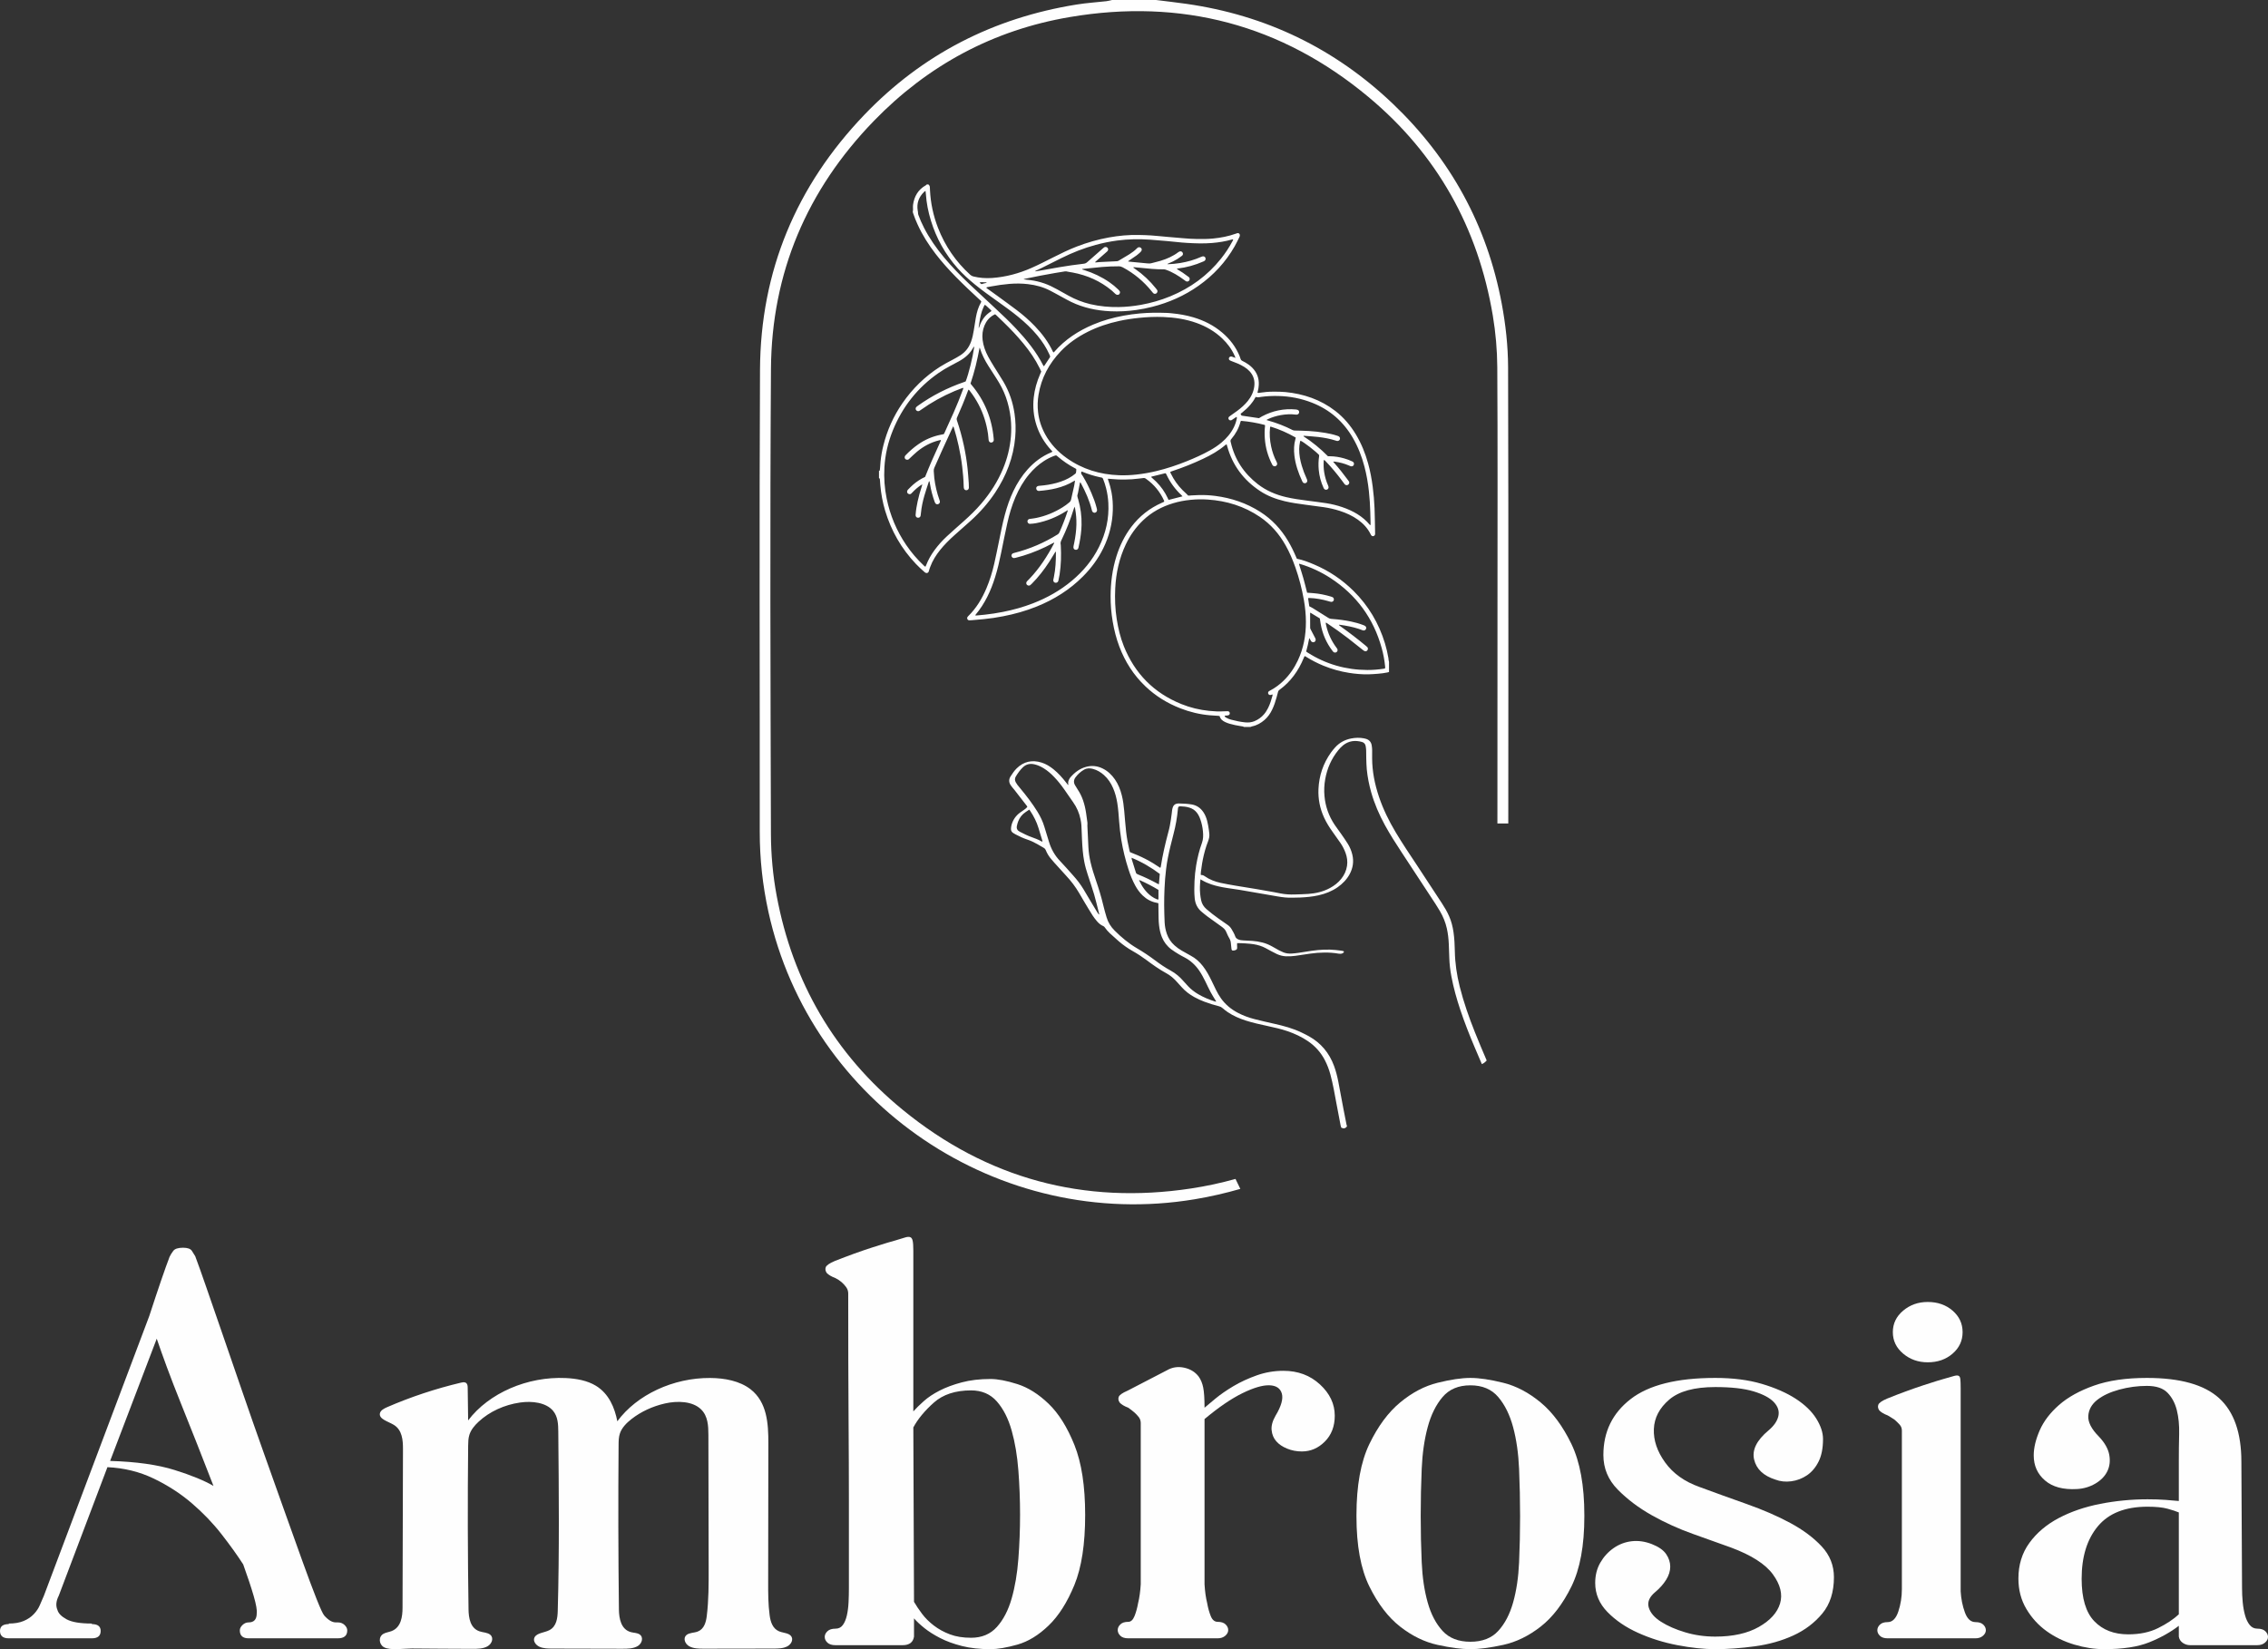
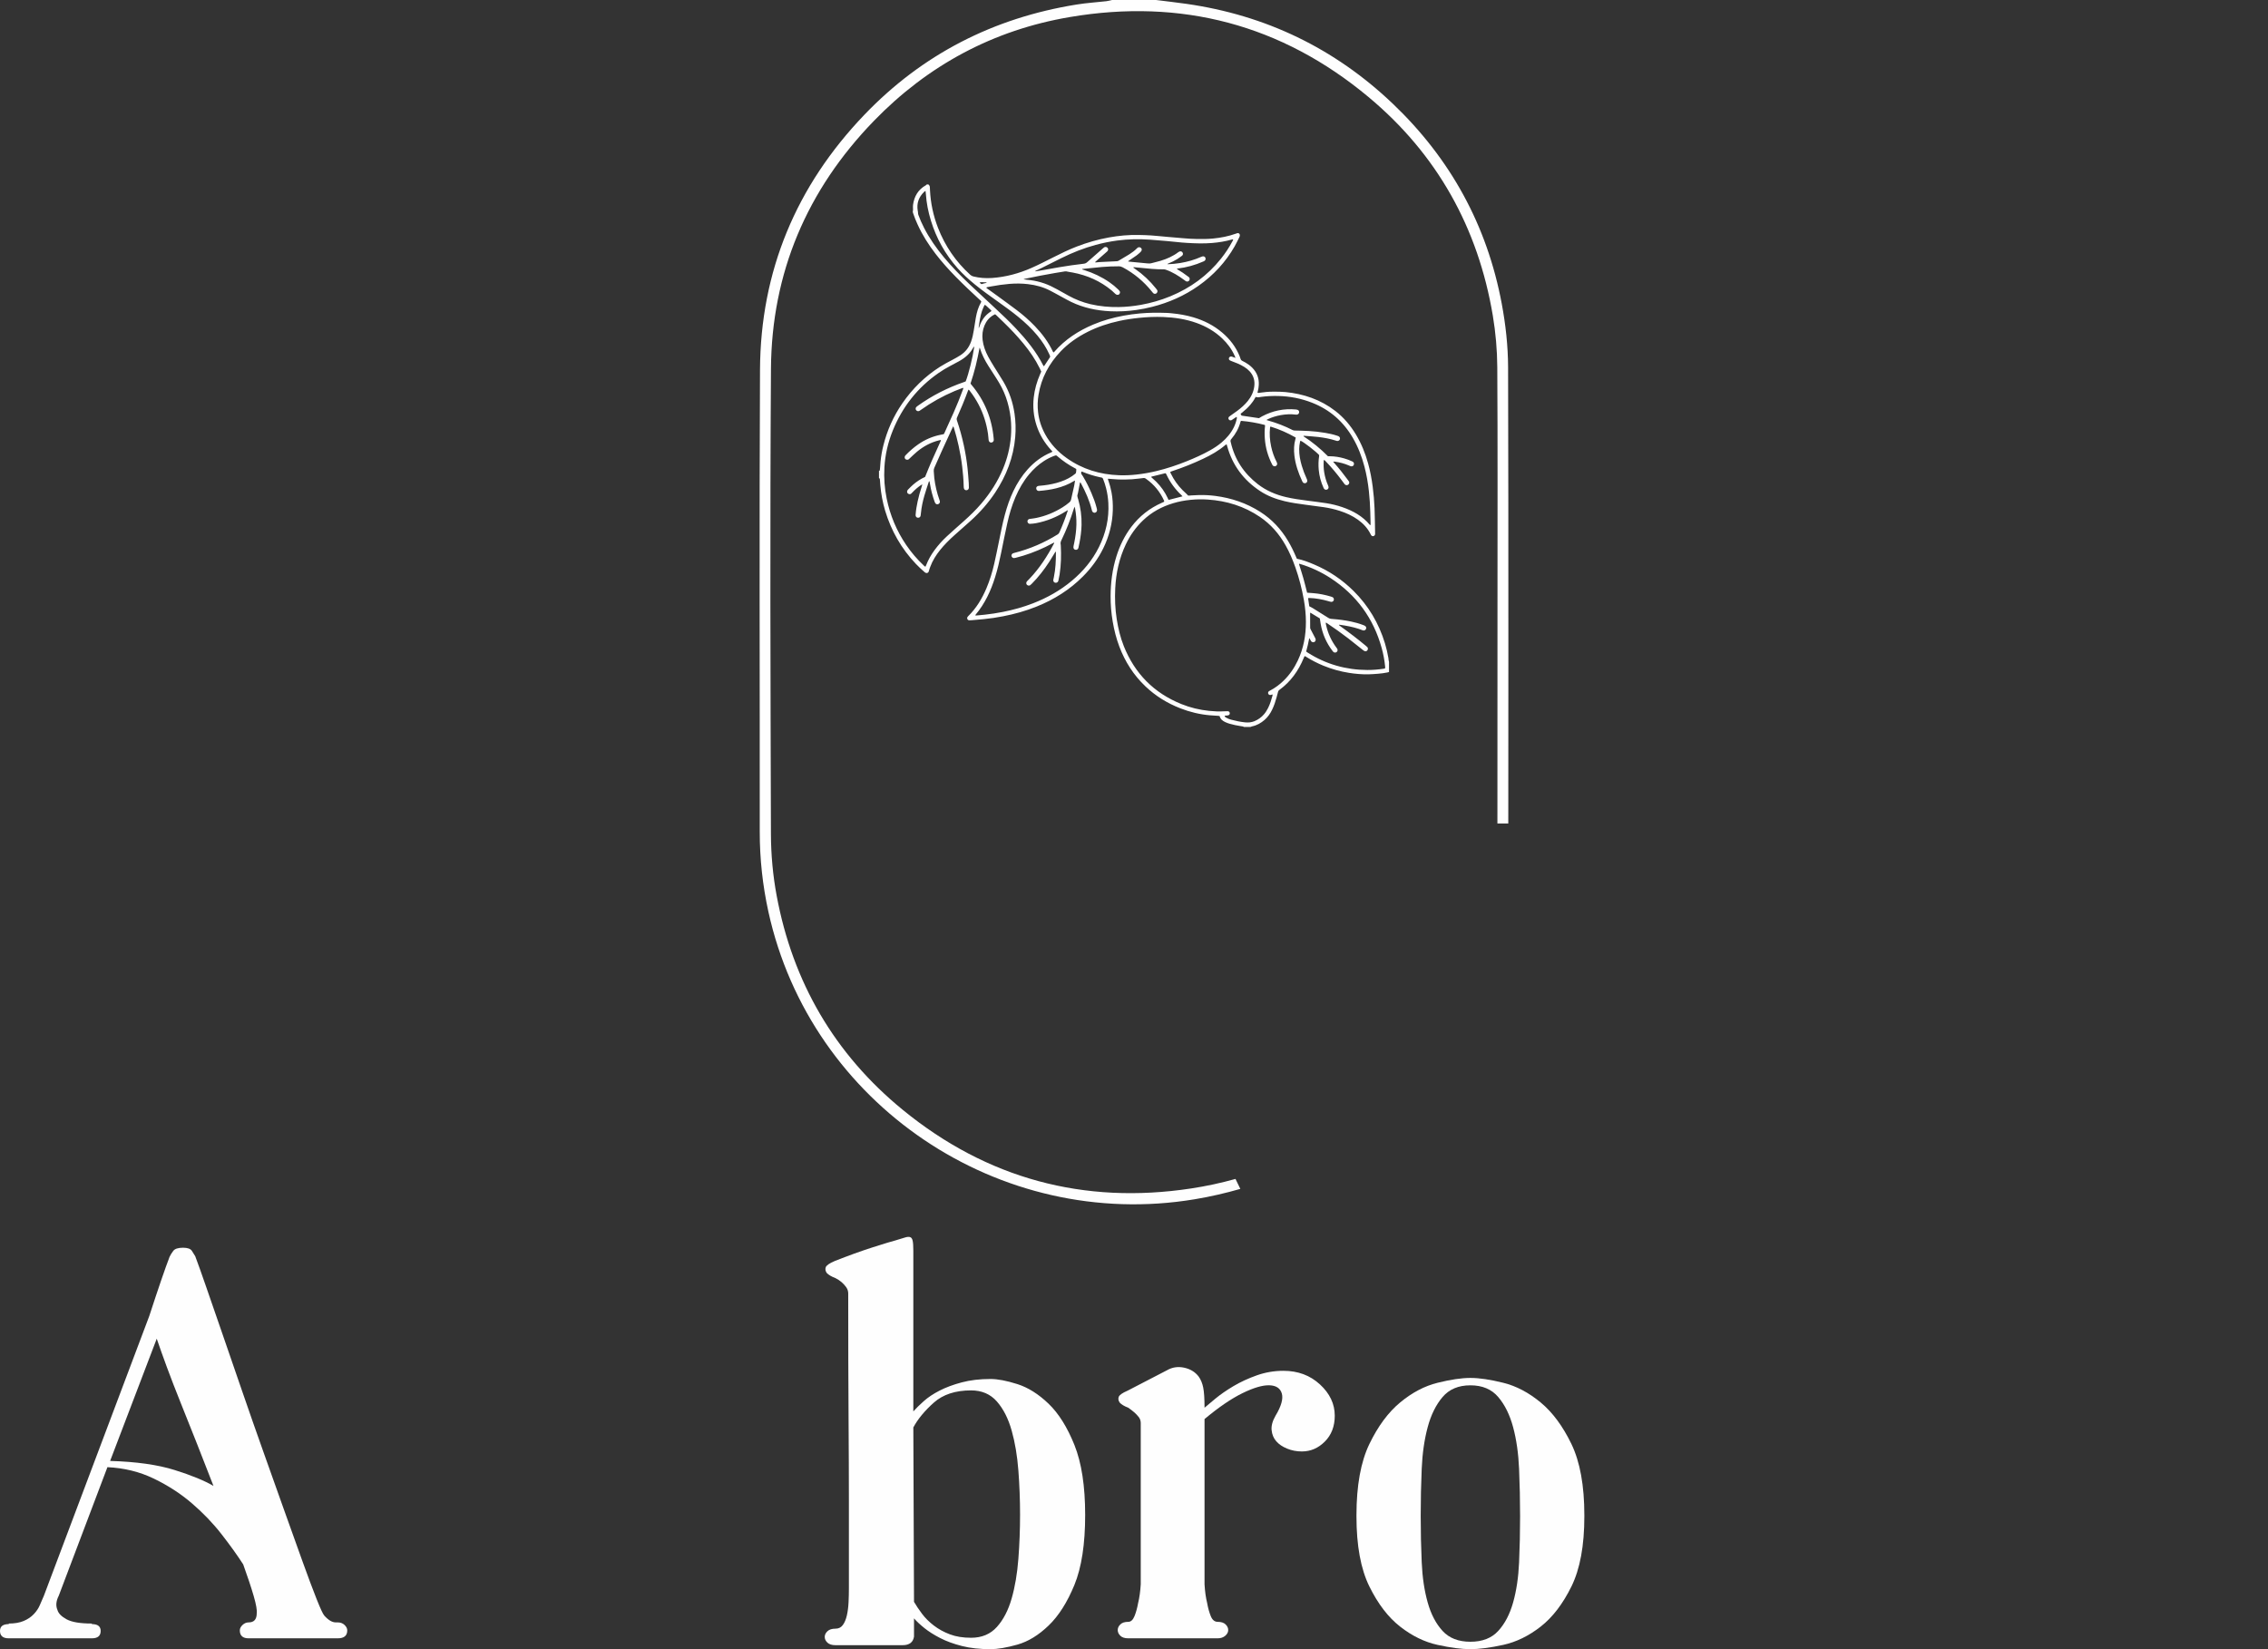
<svg xmlns="http://www.w3.org/2000/svg" width="209px" height="152px" viewBox="0 0 209 152" version="1.1">
  <rect x="0" y="0" width="209" height="152" fill="#333333" stroke="none" />
  <title>ambrosia</title>
  <g id="Page-1" stroke="none" stroke-width="1" fill="none" fill-rule="evenodd">
    <g id="logo" transform="translate(-666, -320)" fill="#FEFEFE">
      <g id="ambrosia" transform="translate(666, 320)">
        <path d="M31.128,149.533 C31.377,149.533 31.585,149.612 31.751,149.769 C31.916,149.927 32,150.093 32,150.267 C32,150.756 31.709,151 31.128,151 L22.911,151 C22.371,151 22.1,150.756 22.1,150.267 C22.1,150.093 22.184,149.927 22.35,149.769 C22.516,149.612 22.702,149.533 22.911,149.533 C23.408,149.533 23.658,149.254 23.658,148.695 C23.698,148.415 23.605,147.882 23.377,147.096 C23.149,146.311 22.827,145.341 22.412,144.188 C21.873,143.35 21.208,142.424 20.42,141.411 C19.631,140.398 18.718,139.445 17.681,138.555 C16.643,137.664 15.471,136.904 14.163,136.275 C12.856,135.647 11.434,135.297 9.899,135.227 L5.416,147.07 C5.167,147.56 5.125,147.997 5.292,148.381 C5.375,148.695 5.655,148.983 6.132,149.245 C6.609,149.507 7.388,149.638 8.466,149.638 L8.466,149.69 C9.006,149.69 9.277,149.9 9.277,150.319 C9.277,150.773 9.006,151 8.466,151 L0.809,151 C0.27,151 0,150.773 0,150.319 C0,149.9 0.27,149.69 0.809,149.69 L0.809,149.638 C1.348,149.638 1.805,149.56 2.179,149.402 C2.553,149.245 2.865,149.036 3.112,148.773 C3.362,148.511 3.549,148.232 3.673,147.935 C3.798,147.639 3.923,147.35 4.047,147.07 L13.758,121.289 C14.589,118.739 15.212,116.922 15.627,115.839 C15.709,115.664 15.823,115.48 15.969,115.288 C16.114,115.097 16.414,115 16.872,115 C17.286,115 17.557,115.097 17.681,115.288 C17.805,115.48 17.908,115.646 17.992,115.786 C18.242,116.45 18.584,117.41 19.019,118.668 C19.455,119.926 19.954,121.367 20.514,122.991 C21.074,124.616 21.675,126.363 22.319,128.231 C22.962,130.101 23.616,131.97 24.281,133.839 C24.944,135.708 25.588,137.515 26.211,139.262 C26.833,141.01 27.393,142.573 27.891,143.952 C28.389,145.332 28.814,146.468 29.167,147.358 C29.52,148.25 29.758,148.765 29.883,148.904 C30.257,149.324 30.609,149.533 30.942,149.533 L31.128,149.533 Z M10.148,134.651 C12.555,134.721 14.538,135 16.093,135.489 C17.65,135.979 18.843,136.468 19.673,136.957 C19.175,135.664 18.666,134.363 18.147,133.053 C17.629,131.743 17.13,130.493 16.654,129.306 C16.177,128.118 15.751,127.018 15.377,126.004 C15.004,124.992 14.693,124.118 14.444,123.384 L10.148,134.651 Z" id="Fill-8" />
-         <path d="M71.973,150.417 C72.298,150.509 72.665,150.54 72.873,150.763 C73.152,151.061 72.938,151.535 72.559,151.737 C72.181,151.939 71.706,151.946 71.26,151.946 C69.131,151.95 67.003,151.953 64.876,151.956 C64.402,151.957 63.897,151.951 63.503,151.726 C63.11,151.502 62.924,150.974 63.263,150.693 C63.527,150.475 63.954,150.505 64.29,150.378 C64.888,150.152 65.059,149.511 65.128,148.959 C65.31,147.491 65.307,146.011 65.304,144.536 C65.296,140.443 65.288,136.35 65.28,132.257 C65.277,131.43 65.243,130.525 64.606,129.9 C63.824,129.135 62.427,129.093 61.273,129.355 C60.134,129.614 59.069,130.109 58.2,130.786 C57.728,131.154 57.302,131.591 57.126,132.115 C57.011,132.454 57.007,132.813 57.004,133.166 C56.963,138.227 56.974,143.288 57.034,148.349 C57.045,149.165 57.221,150.183 58.138,150.429 C58.405,150.499 58.709,150.492 58.932,150.635 C59.327,150.888 59.177,151.465 58.776,151.709 C58.374,151.953 57.843,151.962 57.349,151.961 C55.199,151.956 53.048,151.951 50.897,151.946 C50.492,151.945 50.068,151.941 49.711,151.777 C49.355,151.613 49.098,151.237 49.255,150.92 C49.466,150.493 50.17,150.488 50.633,150.245 C51.288,149.902 51.379,149.138 51.397,148.485 C51.55,142.972 51.499,137.457 51.447,131.942 C51.44,131.281 51.418,130.573 50.968,130.034 C50.324,129.261 49.03,129.11 47.931,129.267 C46.472,129.474 45.102,130.108 44.104,131.036 C43.729,131.385 43.398,131.784 43.255,132.242 C43.15,132.57 43.146,132.914 43.141,133.255 C43.089,138.281 43.1,143.309 43.176,148.336 C43.187,149.112 43.333,150.062 44.181,150.353 C44.517,150.468 44.931,150.458 45.185,150.678 C45.528,150.974 45.327,151.513 44.919,151.74 C44.512,151.968 43.991,151.972 43.504,151.97 C41.653,151.97 39.803,151.947 37.952,151.936 C37.273,151.932 35.941,152.145 35.372,151.815 C34.911,151.549 34.854,150.852 35.34,150.581 C35.565,150.456 35.844,150.427 36.088,150.332 C36.965,149.991 37.093,148.996 37.095,148.177 L37.135,133.551 C37.137,132.739 37.066,131.797 36.288,131.325 C35.769,131.009 34.902,130.799 35.009,130.265 C35.065,129.987 35.394,129.816 35.69,129.688 C37.856,128.75 40.131,127.994 42.472,127.437 C42.612,127.404 42.769,127.373 42.897,127.432 C43.073,127.514 43.097,127.716 43.099,127.886 C43.113,128.897 43.127,129.906 43.14,130.917 C45.047,128.393 48.614,126.845 52.139,127.012 C53.119,127.058 54.124,127.24 54.92,127.727 C56.12,128.462 56.647,129.756 56.888,130.996 C58.691,128.546 62.048,126.981 65.449,127.005 C66.78,127.013 68.173,127.279 69.158,128.04 C70.7,129.235 70.807,131.231 70.805,133.004 C70.799,137.264 70.793,141.526 70.788,145.788 C70.786,146.823 70.785,147.862 70.925,148.89 C71.002,149.459 71.191,150.104 71.795,150.356 C71.853,150.379 71.912,150.399 71.973,150.417" id="Fill-10" />
        <path d="M91.279,127.098 C91.937,127.098 92.763,127.256 93.753,127.57 C94.742,127.885 95.701,128.488 96.629,129.379 C97.557,130.271 98.35,131.538 99.01,133.18 C99.669,134.822 100,136.972 100,139.628 C100,142.319 99.669,144.469 99.01,146.076 C98.35,147.684 97.557,148.934 96.629,149.824 C95.701,150.717 94.742,151.301 93.753,151.581 C92.763,151.859 91.937,152 91.279,152 C90.289,152 89.412,151.904 88.65,151.711 C87.886,151.518 87.216,151.274 86.639,150.976 C86.062,150.679 85.577,150.372 85.186,150.057 C84.793,149.742 84.474,149.443 84.227,149.163 L84.227,150.845 C84.144,151.37 83.795,151.633 83.176,151.633 L76.99,151.633 C76.66,151.633 76.413,151.554 76.248,151.397 C76.083,151.239 76,151.065 76,150.872 C76,150.679 76.083,150.506 76.248,150.349 C76.413,150.191 76.66,150.111 76.99,150.111 C77.279,150.111 77.506,149.999 77.671,149.772 C77.836,149.545 77.959,149.248 78.042,148.881 C78.124,148.514 78.175,148.111 78.196,147.675 C78.217,147.238 78.227,146.81 78.227,146.39 L78.227,146.182 L78.227,145.263 L78.227,142.877 L78.227,138.238 C78.227,136.229 78.217,133.686 78.196,130.61 C78.175,127.533 78.165,123.735 78.165,119.218 C78.165,119.008 78.104,118.816 77.98,118.64 C77.856,118.465 77.711,118.308 77.547,118.167 C77.382,118.028 77.197,117.904 76.99,117.8 C76.619,117.66 76.351,117.502 76.186,117.326 C76.063,117.152 76.032,116.976 76.094,116.801 C76.155,116.626 76.433,116.433 76.929,116.223 C78.165,115.733 79.33,115.312 80.423,114.962 C81.515,114.613 82.206,114.403 82.495,114.333 C82.867,114.227 83.155,114.14 83.362,114.069 C83.567,114 83.732,113.983 83.856,114.017 C83.98,114.053 84.062,114.166 84.104,114.358 C84.144,114.551 84.165,114.857 84.165,115.278 L84.165,130.086 C84.413,129.807 84.731,129.493 85.124,129.143 C85.516,128.793 86,128.469 86.577,128.173 C87.154,127.875 87.835,127.622 88.619,127.413 C89.402,127.203 90.289,127.098 91.279,127.098 M89.485,150.949 C90.474,150.949 91.268,150.618 91.866,149.951 C92.463,149.286 92.917,148.41 93.227,147.324 C93.537,146.239 93.742,145.022 93.845,143.673 C93.948,142.326 94,140.968 94,139.602 C94,138.236 93.948,136.879 93.845,135.53 C93.742,134.182 93.537,132.956 93.227,131.853 C92.917,130.75 92.463,129.856 91.866,129.173 C91.268,128.49 90.474,128.149 89.485,128.149 C88.041,128.149 86.896,128.526 86.052,129.278 C85.206,130.032 84.577,130.794 84.165,131.564 L84.227,147.639 C84.433,147.99 84.681,148.357 84.97,148.743 C85.258,149.129 85.618,149.488 86.052,149.82 C86.485,150.153 86.98,150.424 87.537,150.635 C88.093,150.845 88.742,150.949 89.485,150.949" id="Fill-12" />
        <path d="M118.273,126.344 C119.607,126.344 120.728,126.762 121.637,127.6 C122.546,128.437 123,129.398 123,130.48 C123,131.457 122.697,132.251 122.091,132.861 C121.485,133.472 120.778,133.777 119.97,133.777 C119.485,133.777 119.031,133.691 118.607,133.515 C118.182,133.341 117.848,133.115 117.606,132.835 C117.364,132.556 117.221,132.216 117.182,131.814 C117.141,131.413 117.262,130.969 117.545,130.48 C118.07,129.607 118.262,128.926 118.122,128.437 C117.979,127.949 117.595,127.697 116.969,127.679 C116.343,127.661 115.515,127.906 114.485,128.411 C113.455,128.917 112.292,129.713 111,130.793 L111,146.027 C111.039,146.69 111.121,147.265 111.242,147.753 C111.323,148.208 111.434,148.609 111.576,148.958 C111.717,149.307 111.929,149.481 112.212,149.481 C112.535,149.481 112.777,149.56 112.939,149.717 C113.101,149.873 113.182,150.049 113.182,150.24 C113.182,150.432 113.091,150.607 112.909,150.765 C112.727,150.921 112.494,151 112.212,151 L103.97,151 C103.646,151 103.402,150.921 103.242,150.765 C103.08,150.607 103,150.432 103,150.24 C103,150.049 103.08,149.873 103.242,149.717 C103.402,149.56 103.646,149.481 103.97,149.481 C104.212,149.481 104.402,149.307 104.545,148.958 C104.686,148.609 104.797,148.208 104.879,147.753 C105,147.265 105.08,146.69 105.121,146.027 L105.121,131.16 C105.121,130.95 105.06,130.768 104.939,130.61 C104.818,130.453 104.676,130.305 104.515,130.165 C104.353,130.026 104.171,129.886 103.97,129.746 C103.605,129.607 103.343,129.45 103.182,129.275 C103.061,129.101 103.03,128.926 103.091,128.752 C103.151,128.577 103.424,128.385 103.908,128.176 L107.545,126.291 C108.03,126.012 108.554,125.934 109.121,126.056 C109.687,126.178 110.13,126.448 110.454,126.867 C110.656,127.147 110.797,127.488 110.878,127.888 C110.959,128.29 111,128.909 111,129.746 C111.201,129.572 111.535,129.293 112,128.909 C112.464,128.525 113.02,128.141 113.666,127.756 C114.312,127.373 115.03,127.042 115.818,126.762 C116.606,126.483 117.424,126.344 118.273,126.344" id="Fill-14" />
        <path d="M135.5,127 C136.313,127 137.321,127.149 138.521,127.447 C139.721,127.744 140.872,128.348 141.971,129.259 C143.07,130.169 144.016,131.447 144.81,133.092 C145.603,134.739 146,136.926 146,139.657 L146,139.763 C146,142.459 145.603,144.612 144.81,146.222 C144.016,147.833 143.07,149.068 141.971,149.925 C140.872,150.783 139.721,151.343 138.521,151.606 C137.321,151.868 136.313,152 135.5,152 C134.686,152 133.679,151.868 132.479,151.606 C131.278,151.343 130.128,150.783 129.029,149.925 C127.93,149.068 126.984,147.833 126.19,146.222 C125.397,144.612 125,142.459 125,139.763 L125,139.657 C125,136.926 125.397,134.739 126.19,133.092 C126.984,131.447 127.93,130.169 129.029,129.259 C130.128,128.348 131.278,127.744 132.479,127.447 C133.679,127.149 134.686,127 135.5,127 M140.079,139.763 C140.079,138.293 140.048,136.839 139.987,135.403 C139.926,133.968 139.743,132.681 139.437,131.544 C139.132,130.405 138.675,129.478 138.064,128.76 C137.453,128.042 136.599,127.682 135.5,127.682 C134.401,127.682 133.547,128.042 132.936,128.76 C132.325,129.478 131.867,130.405 131.563,131.544 C131.257,132.681 131.074,133.959 131.013,135.377 C130.952,136.795 130.921,138.223 130.921,139.657 L130.921,139.763 C130.921,141.198 130.952,142.607 131.013,143.991 C131.074,145.374 131.257,146.609 131.563,147.693 C131.867,148.778 132.325,149.654 132.936,150.319 C133.547,150.985 134.401,151.317 135.5,151.317 C136.599,151.317 137.453,150.985 138.064,150.319 C138.675,149.654 139.132,148.778 139.437,147.693 C139.743,146.609 139.926,145.374 139.987,143.991 C140.048,142.607 140.079,141.198 140.079,139.763" id="Fill-16" />
-         <path d="M156.618,137.053 C158.042,137.579 159.499,138.105 160.986,138.631 C162.473,139.158 163.804,139.737 164.978,140.369 C166.15,141 167.114,141.72 167.869,142.526 C168.623,143.333 169,144.282 169,145.368 C169,146.737 168.644,147.851 167.932,148.71 C167.219,149.57 166.329,150.246 165.261,150.736 C164.192,151.228 163.008,151.561 161.709,151.737 C160.41,151.912 159.195,152 158.064,152 C157.016,152 155.852,151.876 154.575,151.631 C153.296,151.386 152.092,151.009 150.96,150.5 C149.828,149.991 148.886,149.351 148.132,148.579 C147.378,147.807 147,146.912 147,145.894 C147,145.193 147.158,144.57 147.472,144.026 C147.786,143.482 148.195,143.035 148.697,142.684 C149.201,142.333 149.756,142.123 150.363,142.052 C150.97,141.983 151.589,142.07 152.217,142.315 C152.846,142.561 153.286,142.869 153.538,143.237 C153.789,143.605 153.915,143.991 153.915,144.395 C153.915,144.798 153.789,145.201 153.538,145.605 C153.286,146.009 152.95,146.386 152.532,146.737 C151.987,147.193 151.788,147.667 151.935,148.158 C152.082,148.65 152.458,149.088 153.066,149.473 C153.673,149.86 154.417,150.185 155.297,150.448 C156.177,150.711 157.099,150.842 158.064,150.842 C159.697,150.842 161.038,150.544 162.086,149.947 C163.133,149.351 163.783,148.631 164.035,147.79 C164.287,146.948 164.066,146.052 163.375,145.105 C162.683,144.158 161.395,143.333 159.509,142.631 C158.544,142.281 157.392,141.868 156.052,141.395 C154.711,140.921 153.433,140.342 152.217,139.658 C151.001,138.974 149.954,138.184 149.075,137.289 C148.195,136.394 147.754,135.334 147.754,134.104 C147.754,131.966 148.592,130.246 150.269,128.948 C151.944,127.65 154.544,127 158.064,127 C159.697,127 161.132,127.184 162.37,127.553 C163.605,127.92 164.641,128.377 165.481,128.921 C166.318,129.466 166.947,130.071 167.366,130.737 C167.785,131.404 167.994,132.036 167.994,132.631 C167.994,133.474 167.859,134.167 167.586,134.71 C167.313,135.255 166.957,135.676 166.518,135.974 C166.077,136.272 165.595,136.456 165.072,136.526 C164.548,136.597 164.056,136.545 163.594,136.369 C162.505,136.018 161.855,135.404 161.646,134.526 C161.436,133.65 161.876,132.755 162.966,131.842 C163.47,131.421 163.772,130.982 163.878,130.526 C163.982,130.071 163.846,129.641 163.47,129.237 C163.092,128.834 162.464,128.5 161.583,128.236 C160.703,127.973 159.53,127.842 158.064,127.842 C156.136,127.842 154.721,128.229 153.821,129 C152.919,129.772 152.447,130.677 152.406,131.71 C152.364,132.745 152.71,133.772 153.444,134.789 C154.176,135.807 155.234,136.562 156.618,137.053" id="Fill-18" />
-         <path d="M182.048,149.507 C182.365,149.507 182.603,149.584 182.762,149.739 C182.92,149.894 183,150.066 183,150.254 C183,150.443 182.911,150.614 182.732,150.768 C182.554,150.923 182.325,151 182.048,151 L173.952,151 C173.633,151 173.396,150.923 173.238,150.768 C173.078,150.614 173,150.443 173,150.254 C173,150.066 173.078,149.894 173.238,149.739 C173.396,149.584 173.633,149.507 173.952,149.507 C174.388,149.507 174.716,149.181 174.934,148.529 C175.152,147.877 175.261,147.189 175.261,146.468 L175.261,131.844 C175.261,131.638 175.192,131.458 175.053,131.304 C174.913,131.149 174.765,131.004 174.606,130.865 C174.408,130.729 174.19,130.591 173.952,130.454 C173.595,130.317 173.337,130.163 173.178,129.99 C173.059,129.819 173.029,129.648 173.089,129.476 C173.149,129.304 173.415,129.115 173.892,128.909 C175.083,128.429 176.203,128.017 177.256,127.673 C178.307,127.33 178.972,127.124 179.25,127.054 C179.607,126.952 179.875,126.875 180.054,126.824 C180.232,126.772 180.37,126.763 180.471,126.797 C180.569,126.832 180.628,126.935 180.648,127.106 C180.669,127.279 180.679,127.569 180.679,127.982 L180.679,146.675 C180.718,147.362 180.847,148.006 181.066,148.605 C181.283,149.207 181.611,149.507 182.048,149.507 M177.643,125.561 C176.769,125.561 176.015,125.296 175.381,124.763 C174.746,124.231 174.428,123.57 174.428,122.781 C174.428,121.992 174.746,121.331 175.381,120.798 C176.015,120.266 176.769,120 177.643,120 C178.555,120 179.319,120.266 179.934,120.798 C180.55,121.331 180.857,121.992 180.857,122.781 C180.857,123.57 180.55,124.231 179.934,124.763 C179.319,125.296 178.555,125.561 177.643,125.561" id="Fill-20" />
-         <path d="M208.019,150.109 C208.346,150.109 208.591,150.188 208.755,150.346 C208.917,150.504 209,150.679 209,150.872 C209,151.064 208.908,151.239 208.724,151.396 C208.54,151.554 208.304,151.632 208.019,151.632 L201.824,151.632 C201.579,151.632 201.354,151.562 201.15,151.422 C200.945,151.282 200.821,151.09 200.782,150.844 L200.782,149.847 C200.004,150.443 199.095,150.95 198.052,151.369 C197.01,151.789 195.629,152 193.912,152 C193.012,152 192.092,151.859 191.152,151.579 C190.211,151.299 189.363,150.889 188.607,150.346 C187.85,149.803 187.226,149.121 186.736,148.298 C186.245,147.475 186,146.538 186,145.487 C186,144.227 186.338,143.133 187.012,142.206 C187.687,141.277 188.586,140.516 189.711,139.92 C190.835,139.326 192.112,138.888 193.544,138.607 C194.975,138.327 196.427,138.187 197.899,138.187 C198.512,138.187 199.064,138.205 199.554,138.24 C200.045,138.275 200.454,138.311 200.782,138.344 L200.782,134.616 C200.782,133.811 200.791,132.997 200.812,132.173 C200.832,131.352 200.76,130.616 200.597,129.968 C200.434,129.32 200.147,128.786 199.739,128.366 C199.33,127.946 198.697,127.735 197.838,127.735 C196.979,127.735 196.13,127.85 195.292,128.077 C194.454,128.306 193.779,128.62 193.268,129.022 C192.756,129.425 192.48,129.916 192.44,130.493 C192.399,131.071 192.726,131.71 193.421,132.41 C193.953,132.971 194.27,133.531 194.372,134.09 C194.473,134.651 194.412,135.159 194.188,135.614 C193.963,136.068 193.595,136.445 193.084,136.743 C192.572,137.041 192.011,137.208 191.397,137.242 C190.129,137.313 189.148,137.051 188.454,136.454 C187.758,135.858 187.411,135.088 187.411,134.143 C187.411,133.444 187.595,132.673 187.962,131.833 C188.331,130.991 188.923,130.214 189.742,129.495 C190.558,128.778 191.632,128.182 192.961,127.71 C194.29,127.237 195.915,127 197.838,127 C200.904,127 203.122,127.622 204.492,128.864 C205.862,130.108 206.547,132.061 206.547,134.721 L206.608,146.381 C206.608,146.8 206.628,147.23 206.669,147.667 C206.71,148.106 206.782,148.507 206.884,148.875 C206.985,149.243 207.129,149.541 207.313,149.768 C207.498,149.996 207.732,150.109 208.019,150.109 M196.121,150.634 C197.183,150.634 198.103,150.442 198.88,150.054 C199.656,149.668 200.291,149.246 200.782,148.788 L200.782,139.397 C200.536,139.292 200.188,139.177 199.739,139.055 C199.288,138.932 198.675,138.869 197.899,138.869 C195.854,138.869 194.331,139.468 193.329,140.664 C192.327,141.86 191.827,143.478 191.827,145.517 C191.827,147.311 192.215,148.612 192.992,149.422 C193.769,150.231 194.811,150.634 196.121,150.634" id="Fill-22" />
        <path d="M90.451,26.189 C90.537,26.163 90.607,26.139 90.679,26.121 C90.756,26.101 90.836,26.088 90.943,26.065 C90.897,26.043 90.877,26.027 90.856,26.024 C90.603,25.998 90.357,26.002 90.268,26.033 C90.315,26.103 90.383,26.144 90.451,26.189 L90.451,26.189 Z M91.368,28.665 C91.322,28.57 91.239,28.521 91.175,28.455 C91.111,28.388 91.042,28.325 90.971,28.264 C90.902,28.205 90.842,28.131 90.749,28.098 C90.728,28.126 90.709,28.144 90.7,28.165 C90.629,28.331 90.551,28.493 90.493,28.663 C90.33,29.142 90.265,29.641 90.19,30.138 C90.188,30.16 90.193,30.184 90.197,30.249 C90.256,30.091 90.296,29.969 90.347,29.851 C90.4,29.732 90.457,29.614 90.526,29.503 C90.597,29.387 90.677,29.274 90.766,29.171 C90.851,29.072 90.948,28.982 91.048,28.898 C91.147,28.815 91.257,28.745 91.368,28.665 L91.368,28.665 Z M108.97,45.747 C108.927,45.699 108.902,45.665 108.871,45.636 C108.284,45.09 107.824,44.454 107.487,43.731 C107.469,43.693 107.445,43.658 107.424,43.621 C107.39,43.623 107.364,43.621 107.341,43.626 C106.934,43.726 106.527,43.826 106.12,43.927 C106.107,43.931 106.098,43.951 106.08,43.97 C106.125,44.01 106.166,44.048 106.207,44.085 C106.321,44.19 106.441,44.29 106.551,44.401 C106.995,44.846 107.351,45.352 107.613,45.921 C107.639,45.976 107.649,46.042 107.708,46.071 C108.123,45.964 108.532,45.859 108.97,45.747 L108.97,45.747 Z M85.287,17.59 C85.225,17.636 85.182,17.66 85.148,17.694 C84.669,18.168 84.458,18.731 84.568,19.402 C84.58,19.475 84.603,19.549 84.597,19.621 C84.592,19.694 84.611,19.756 84.633,19.819 C84.781,20.222 84.955,20.613 85.151,20.995 C85.656,21.978 86.286,22.879 86.996,23.728 C87.716,24.59 88.499,25.394 89.314,26.168 C90.111,26.923 90.917,27.669 91.72,28.418 C92.378,29.031 93.031,29.648 93.645,30.303 C94.612,31.334 95.497,32.425 96.139,33.69 C96.152,33.715 96.175,33.733 96.191,33.751 C96.209,33.742 96.216,33.74 96.22,33.735 C96.394,33.471 96.569,33.207 96.745,32.942 C96.774,32.898 96.783,32.852 96.759,32.802 C96.736,32.751 96.716,32.699 96.693,32.648 C96.412,32.026 96.041,31.461 95.607,30.935 C95.081,30.297 94.481,29.736 93.843,29.211 C93.244,28.72 92.615,28.268 91.984,27.817 C91.257,27.298 90.526,26.782 89.835,26.217 C89.268,25.754 88.727,25.265 88.241,24.718 C87.1,23.431 86.283,21.964 85.783,20.326 C85.538,19.528 85.376,18.715 85.321,17.882 C85.316,17.796 85.301,17.711 85.287,17.59 L85.287,17.59 Z M123.39,57.585 C123.388,57.604 123.385,57.613 123.388,57.616 C123.432,57.651 123.474,57.687 123.52,57.72 C124.318,58.291 125.099,58.884 125.852,59.512 C125.905,59.556 125.959,59.599 126.006,59.649 C126.069,59.719 126.069,59.841 126.013,59.927 C125.956,60.015 125.852,60.053 125.75,60.008 C125.689,59.982 125.632,59.94 125.58,59.898 C125.133,59.546 124.694,59.186 124.243,58.839 C123.625,58.361 122.986,57.911 122.339,57.475 C122.289,57.441 122.246,57.391 122.17,57.392 C122.166,57.488 122.196,57.577 122.216,57.666 C122.383,58.403 122.696,59.073 123.147,59.681 C123.177,59.721 123.21,59.76 123.233,59.804 C123.29,59.911 123.259,60.036 123.165,60.102 C123.068,60.171 122.944,60.159 122.857,60.072 C122.831,60.046 122.81,60.015 122.787,59.985 C122.224,59.249 121.867,58.425 121.705,57.518 C121.675,57.347 121.651,57.176 121.624,56.998 C121.346,56.829 121.068,56.66 120.79,56.491 C120.773,56.481 120.75,56.48 120.73,56.475 C120.73,56.592 120.73,56.697 120.73,56.802 C120.731,57.137 120.731,57.471 120.733,57.806 C120.733,57.86 120.729,57.912 120.759,57.967 C120.912,58.251 121.058,58.538 121.207,58.825 C121.216,58.841 121.222,58.859 121.228,58.877 C121.269,59.002 121.218,59.13 121.109,59.176 C120.998,59.223 120.869,59.181 120.802,59.071 C120.77,59.018 120.746,58.961 120.716,58.906 C120.703,58.882 120.684,58.86 120.651,58.815 C120.593,59.036 120.572,59.238 120.521,59.434 C120.47,59.637 120.419,59.84 120.365,60.052 C120.427,60.094 120.481,60.135 120.538,60.171 C122.205,61.223 124.029,61.741 126.004,61.751 C126.507,61.753 127.006,61.71 127.503,61.637 C127.552,61.629 127.604,61.628 127.637,61.584 C127.641,61.571 127.649,61.559 127.648,61.548 C127.647,61.498 127.644,61.449 127.638,61.399 C127.583,60.837 127.478,60.283 127.328,59.738 C126.573,56.995 125,54.835 122.597,53.272 C121.727,52.708 120.792,52.275 119.796,51.977 C119.766,51.968 119.736,51.952 119.705,51.987 C119.838,52.421 119.982,52.856 120.107,53.296 C120.232,53.736 120.338,54.181 120.453,54.627 C120.647,54.642 120.84,54.656 121.033,54.671 C121.579,54.714 122.111,54.826 122.636,54.981 C122.683,54.995 122.731,55.01 122.777,55.031 C122.85,55.062 122.897,55.119 122.914,55.197 C122.946,55.359 122.819,55.493 122.649,55.47 C122.569,55.459 122.492,55.43 122.414,55.408 C121.846,55.244 121.268,55.136 120.676,55.117 C120.634,55.116 120.591,55.125 120.542,55.129 C120.581,55.392 120.618,55.642 120.652,55.878 C120.771,55.941 120.879,55.99 120.978,56.052 C121.408,56.319 121.838,56.588 122.265,56.859 C122.527,57.025 122.524,57.03 122.837,57.053 C123.393,57.095 123.946,57.17 124.493,57.283 C124.885,57.365 125.272,57.473 125.645,57.619 C125.703,57.642 125.763,57.665 125.812,57.702 C125.925,57.783 125.93,57.948 125.83,58.044 C125.754,58.118 125.663,58.125 125.569,58.093 C125.451,58.051 125.335,58.002 125.216,57.963 C124.648,57.778 124.064,57.667 123.473,57.586 C123.446,57.582 123.417,57.585 123.39,57.585 L123.39,57.585 Z M116.702,38.71 C116.779,38.735 116.814,38.746 116.85,38.756 C117.636,38.976 118.394,39.267 119.12,39.639 C119.185,39.671 119.249,39.68 119.319,39.682 C119.746,39.693 120.173,39.698 120.598,39.723 C121.112,39.754 121.623,39.811 122.131,39.897 C122.495,39.959 122.857,40.037 123.208,40.154 C123.255,40.169 123.304,40.182 123.349,40.205 C123.459,40.261 123.507,40.375 123.474,40.487 C123.443,40.592 123.327,40.66 123.206,40.642 C123.17,40.637 123.135,40.623 123.098,40.611 C122.572,40.441 122.03,40.34 121.481,40.276 C121.058,40.227 120.631,40.203 120.206,40.17 C120.18,40.168 120.144,40.152 120.115,40.207 C120.521,40.471 120.914,40.756 121.289,41.063 C121.667,41.371 122.024,41.701 122.373,42.051 C122.427,42.051 122.483,42.051 122.539,42.051 C122.987,42.053 123.426,42.125 123.856,42.246 C124.128,42.323 124.393,42.42 124.646,42.545 C124.759,42.6 124.8,42.728 124.755,42.846 C124.715,42.95 124.593,43.007 124.474,42.973 C124.426,42.961 124.38,42.937 124.335,42.917 C123.909,42.727 123.462,42.611 122.999,42.547 C122.959,42.542 122.918,42.547 122.852,42.548 C122.89,42.596 122.912,42.624 122.936,42.651 C123.392,43.165 123.817,43.702 124.222,44.254 C124.251,44.295 124.279,44.336 124.308,44.377 C124.391,44.497 124.284,44.701 124.129,44.714 C124.033,44.722 123.957,44.688 123.9,44.613 C123.811,44.493 123.722,44.373 123.632,44.254 C123.184,43.655 122.706,43.08 122.186,42.54 C122.135,42.487 122.091,42.426 122.011,42.385 C122,42.421 121.985,42.447 121.983,42.475 C121.962,42.829 121.971,43.182 122.028,43.534 C122.096,43.952 122.213,44.356 122.385,44.744 C122.407,44.794 122.427,44.85 122.429,44.904 C122.436,45.085 122.25,45.194 122.087,45.112 C122.026,45.08 121.996,45.029 121.97,44.971 C121.724,44.435 121.574,43.874 121.522,43.289 C121.485,42.879 121.495,42.471 121.555,42.064 C121.561,42.022 121.56,41.978 121.562,41.942 C121.302,41.642 120.089,40.693 119.836,40.617 C119.824,40.658 119.806,40.698 119.797,40.739 C119.749,40.952 119.725,41.168 119.722,41.385 C119.715,41.911 119.812,42.422 119.96,42.925 C120.08,43.33 120.231,43.723 120.407,44.108 C120.435,44.169 120.463,44.236 120.467,44.301 C120.478,44.475 120.309,44.583 120.144,44.518 C120.067,44.486 120.034,44.422 120.002,44.354 C119.647,43.595 119.374,42.812 119.28,41.978 C119.224,41.474 119.232,40.974 119.372,40.481 C119.386,40.436 119.395,40.388 119.406,40.339 C119.379,40.32 119.36,40.304 119.338,40.293 C118.645,39.9 117.919,39.58 117.158,39.34 C117.125,39.33 117.089,39.33 117.053,39.325 C117.045,39.354 117.04,39.372 117.038,39.39 C116.973,39.981 117.013,40.567 117.137,41.147 C117.243,41.641 117.406,42.115 117.637,42.566 C117.662,42.615 117.684,42.669 117.691,42.722 C117.707,42.828 117.648,42.919 117.549,42.961 C117.457,42.999 117.342,42.97 117.278,42.89 C117.259,42.866 117.243,42.838 117.23,42.81 C116.842,42.055 116.613,41.254 116.555,40.408 C116.528,40.024 116.529,39.639 116.575,39.256 C116.578,39.233 116.573,39.207 116.571,39.189 C116.555,39.177 116.546,39.166 116.535,39.163 C115.83,38.976 115.115,38.855 114.389,38.79 C114.373,38.788 114.355,38.801 114.339,38.807 C114.329,38.839 114.318,38.869 114.309,38.898 C114.152,39.477 113.869,39.99 113.481,40.448 C113.461,40.472 113.435,40.494 113.424,40.521 C113.407,40.56 113.395,40.603 113.394,40.644 C113.392,40.68 113.407,40.717 113.415,40.753 C113.775,42.341 114.621,43.625 115.913,44.626 C116.682,45.22 117.556,45.594 118.503,45.815 C119.162,45.971 119.834,46.059 120.505,46.148 C121.077,46.223 121.649,46.292 122.22,46.379 C122.721,46.456 123.214,46.578 123.695,46.742 C124.678,47.079 125.56,47.568 126.233,48.374 C126.243,48.386 126.264,48.388 126.294,48.4 C126.297,48.342 126.303,48.295 126.301,48.248 C126.293,47.901 126.283,47.554 126.274,47.206 C126.258,46.561 126.214,45.917 126.146,45.275 C126.063,44.51 125.932,43.752 125.736,43.006 C125.494,42.084 125.153,41.2 124.673,40.371 C123.798,38.858 122.552,37.762 120.909,37.117 C119.902,36.722 118.854,36.519 117.771,36.498 C117.27,36.488 116.768,36.505 116.269,36.573 C116.087,36.597 115.902,36.659 115.713,36.583 C115.689,36.624 115.669,36.655 115.651,36.687 C115.536,36.909 115.389,37.109 115.227,37.3 C114.996,37.573 114.733,37.811 114.455,38.035 C114.408,38.073 114.347,38.1 114.323,38.168 C114.357,38.217 114.391,38.267 114.419,38.307 C114.956,38.386 115.483,38.464 116.017,38.542 C116.104,38.49 116.198,38.428 116.297,38.375 C117.273,37.856 118.313,37.638 119.418,37.74 C119.468,37.745 119.518,37.754 119.566,37.77 C119.677,37.807 119.732,37.9 119.717,38.017 C119.705,38.123 119.614,38.208 119.502,38.216 C119.471,38.219 119.439,38.216 119.408,38.213 C118.951,38.157 118.494,38.179 118.041,38.258 C117.625,38.332 117.224,38.453 116.842,38.63 C116.804,38.647 116.77,38.67 116.702,38.71 L116.702,38.71 Z M99.067,44.293 C99.02,44.314 98.992,44.323 98.967,44.337 C98.457,44.654 97.903,44.861 97.322,45.007 C96.809,45.135 96.289,45.201 95.764,45.247 C95.744,45.248 95.725,45.25 95.707,45.248 C95.595,45.239 95.509,45.157 95.493,45.047 C95.476,44.936 95.518,44.85 95.625,44.807 C95.675,44.786 95.733,44.778 95.788,44.774 C96.32,44.732 96.847,44.652 97.362,44.511 C97.872,44.371 98.359,44.177 98.8,43.881 C98.904,43.811 99.002,43.734 99.099,43.655 C99.125,43.634 99.15,43.597 99.154,43.564 C99.167,43.454 99.193,43.344 99.181,43.237 C99.166,43.224 99.159,43.214 99.149,43.208 C99.127,43.194 99.106,43.182 99.083,43.17 C98.493,42.862 97.948,42.488 97.444,42.054 C97.425,42.038 97.406,42.022 97.387,42.005 C97.352,41.972 97.31,41.966 97.265,41.979 C97.217,41.993 97.169,42.008 97.123,42.025 C96.799,42.148 96.493,42.303 96.203,42.491 C95.684,42.827 95.235,43.238 94.841,43.71 C94.31,44.346 93.902,45.056 93.577,45.814 C93.247,46.588 93.007,47.39 92.827,48.209 C92.627,49.117 92.445,50.029 92.26,50.941 C92.106,51.702 91.932,52.456 91.7,53.198 C91.309,54.453 90.764,55.631 89.907,56.65 C89.893,56.666 89.889,56.691 89.874,56.727 C89.927,56.727 89.963,56.73 89.999,56.726 C90.243,56.704 90.486,56.682 90.73,56.657 C91.303,56.596 91.873,56.507 92.439,56.395 C93.381,56.209 94.303,55.952 95.198,55.604 C96.498,55.1 97.698,54.425 98.767,53.532 C99.81,52.66 100.664,51.64 101.269,50.424 C101.906,49.142 102.214,47.79 102.135,46.357 C102.111,45.896 102.04,45.444 101.929,44.998 C101.856,44.703 101.759,44.414 101.646,44.131 C101.62,44.068 101.585,44.027 101.513,44.016 C101.446,44.006 101.379,43.988 101.311,43.974 C100.79,43.86 100.283,43.7 99.789,43.5 C99.745,43.482 99.703,43.45 99.646,43.476 C99.643,43.509 99.64,43.539 99.637,43.57 C99.634,43.607 99.633,43.643 99.633,43.658 C99.697,43.754 99.751,43.829 99.799,43.908 C100.098,44.404 100.354,44.923 100.581,45.455 C100.769,45.895 100.939,46.341 101.055,46.806 C101.071,46.872 101.091,46.939 101.095,47.007 C101.104,47.131 101.012,47.238 100.891,47.258 C100.793,47.274 100.679,47.204 100.639,47.103 C100.63,47.079 100.626,47.055 100.62,47.031 C100.402,46.145 100.031,45.319 99.6,44.518 C99.588,44.493 99.564,44.475 99.536,44.442 C99.521,44.502 99.509,44.544 99.501,44.586 C99.446,44.865 99.394,45.146 99.339,45.426 C99.32,45.523 99.276,45.62 99.279,45.716 C99.283,45.819 99.329,45.919 99.358,46.021 C99.58,46.796 99.687,47.586 99.667,48.391 C99.652,48.951 99.579,49.504 99.471,50.053 C99.441,50.199 99.414,50.345 99.379,50.489 C99.346,50.621 99.243,50.689 99.114,50.674 C98.988,50.658 98.914,50.565 98.918,50.423 C98.92,50.38 98.928,50.337 98.936,50.293 C98.951,50.221 98.968,50.148 98.983,50.075 C99.101,49.496 99.183,48.914 99.193,48.323 C99.201,47.832 99.162,47.344 99.071,46.86 C99.062,46.815 99.044,46.772 99.02,46.698 C98.991,46.781 98.972,46.832 98.956,46.884 C98.649,47.87 98.277,48.83 97.824,49.759 C97.753,49.904 97.704,50.042 97.748,50.201 C97.754,50.225 97.752,50.25 97.754,50.276 C97.802,51.17 97.781,52.061 97.644,52.948 C97.615,53.137 97.57,53.325 97.532,53.513 C97.514,53.597 97.468,53.661 97.385,53.694 C97.207,53.765 97.036,53.629 97.064,53.437 C97.076,53.351 97.102,53.268 97.119,53.182 C97.272,52.43 97.309,51.669 97.303,50.905 C97.303,50.883 97.307,50.855 97.261,50.854 C97.232,50.903 97.199,50.956 97.167,51.008 C97.011,51.262 96.86,51.521 96.698,51.771 C96.221,52.503 95.691,53.194 95.071,53.814 C95.027,53.858 94.982,53.903 94.931,53.938 C94.847,53.995 94.73,53.981 94.651,53.916 C94.573,53.851 94.548,53.742 94.596,53.645 C94.614,53.607 94.644,53.573 94.673,53.542 C94.742,53.47 94.815,53.401 94.883,53.329 C95.806,52.357 96.524,51.247 97.139,50.068 C97.145,50.054 97.142,50.036 97.145,50.004 C97.089,50.03 97.046,50.05 97.002,50.072 C96.779,50.187 96.559,50.306 96.335,50.415 C95.453,50.839 94.539,51.177 93.587,51.414 C93.538,51.426 93.488,51.437 93.439,51.437 C93.33,51.437 93.237,51.356 93.212,51.25 C93.191,51.16 93.247,51.046 93.339,51.002 C93.383,50.98 93.433,50.968 93.481,50.956 C94.902,50.595 96.23,50.024 97.471,49.252 C97.543,49.206 97.59,49.151 97.624,49.074 C97.909,48.439 98.159,47.791 98.376,47.13 C98.385,47.102 98.39,47.073 98.404,47.017 C98.334,47.058 98.287,47.083 98.242,47.112 C97.389,47.654 96.468,48.032 95.47,48.221 C95.287,48.256 95.098,48.27 94.91,48.281 C94.784,48.287 94.688,48.184 94.681,48.058 C94.674,47.956 94.753,47.857 94.865,47.83 C94.896,47.823 94.928,47.823 94.959,47.819 C95.138,47.792 95.32,47.775 95.497,47.737 C96.359,47.557 97.16,47.229 97.905,46.765 C98.133,46.623 98.35,46.466 98.555,46.291 C98.63,46.226 98.676,46.152 98.697,46.059 C98.795,45.623 98.896,45.188 98.992,44.752 C99.024,44.608 99.04,44.46 99.067,44.293 L99.067,44.293 Z M87.847,39.287 C87.813,39.351 87.788,39.392 87.768,39.435 C87.464,40.095 87.157,40.754 86.856,41.416 C86.602,41.976 86.358,42.54 86.105,43.101 C86.058,43.206 86.037,43.311 86.047,43.425 C86.064,43.635 86.072,43.846 86.097,44.056 C86.179,44.741 86.334,45.411 86.567,46.063 C86.581,46.104 86.598,46.144 86.608,46.186 C86.637,46.31 86.574,46.42 86.451,46.468 C86.352,46.505 86.241,46.464 86.178,46.361 C86.153,46.318 86.136,46.27 86.12,46.224 C85.933,45.702 85.793,45.169 85.703,44.623 C85.687,44.534 85.67,44.446 85.653,44.351 C85.583,44.376 85.582,44.433 85.568,44.475 C85.438,44.876 85.301,45.276 85.184,45.681 C85.032,46.206 84.918,46.74 84.866,47.285 C84.858,47.365 84.853,47.446 84.838,47.525 C84.814,47.657 84.712,47.73 84.583,47.718 C84.456,47.708 84.373,47.611 84.374,47.477 C84.374,47.446 84.379,47.415 84.381,47.384 C84.41,46.994 84.477,46.609 84.559,46.227 C84.658,45.759 84.789,45.299 84.938,44.845 C84.957,44.788 84.971,44.73 84.995,44.643 C84.927,44.681 84.883,44.702 84.844,44.728 C84.563,44.918 84.311,45.14 84.078,45.386 C84.04,45.426 84.004,45.471 83.959,45.504 C83.881,45.562 83.796,45.56 83.71,45.515 C83.623,45.47 83.587,45.398 83.591,45.302 C83.596,45.229 83.628,45.171 83.678,45.122 C83.829,44.972 83.976,44.818 84.135,44.679 C84.47,44.387 84.838,44.142 85.252,43.953 C85.268,43.917 85.285,43.87 85.304,43.824 C85.484,43.387 85.656,42.948 85.846,42.516 C86.113,41.907 86.391,41.304 86.664,40.697 C86.682,40.656 86.716,40.615 86.698,40.551 C86.634,40.565 86.573,40.577 86.514,40.591 C85.764,40.777 85.103,41.138 84.513,41.624 C84.277,41.818 84.061,42.036 83.836,42.243 C83.804,42.272 83.777,42.307 83.741,42.333 C83.649,42.401 83.512,42.388 83.43,42.308 C83.357,42.238 83.344,42.11 83.405,42.017 C83.425,41.986 83.452,41.959 83.478,41.932 C83.826,41.572 84.201,41.244 84.613,40.957 C85.236,40.523 85.919,40.224 86.668,40.074 C86.771,40.053 86.875,40.031 86.976,40.011 C87.003,39.958 87.027,39.914 87.047,39.87 C87.326,39.253 87.609,38.638 87.883,38.018 C88.188,37.325 88.474,36.623 88.733,35.911 C88.751,35.86 88.776,35.812 88.773,35.744 C88.725,35.757 88.688,35.763 88.655,35.776 C88.421,35.866 88.186,35.952 87.955,36.049 C86.857,36.516 85.82,37.093 84.85,37.785 C84.814,37.811 84.78,37.838 84.742,37.86 C84.632,37.926 84.503,37.903 84.424,37.805 C84.354,37.718 84.364,37.584 84.452,37.501 C84.497,37.458 84.549,37.422 84.6,37.386 C85.905,36.452 87.323,35.735 88.842,35.211 C88.895,35.193 88.946,35.171 88.989,35.154 C89.262,34.46 89.637,32.953 89.768,32.023 C89.771,31.996 89.769,31.968 89.769,31.941 C89.721,31.977 89.695,32.017 89.672,32.059 C89.532,32.319 89.354,32.55 89.138,32.751 C88.899,32.974 88.63,33.157 88.343,33.312 C88.091,33.449 87.836,33.584 87.582,33.719 C87.206,33.918 86.839,34.134 86.491,34.378 C84.553,35.726 83.159,37.497 82.278,39.666 C81.833,40.763 81.567,41.901 81.5,43.081 C81.444,44.045 81.514,45.002 81.708,45.95 C82.024,47.495 82.62,48.923 83.51,50.231 C83.978,50.919 84.515,51.549 85.125,52.118 C85.169,52.159 85.204,52.215 85.285,52.225 C85.304,52.184 85.328,52.142 85.345,52.097 C85.536,51.601 85.796,51.143 86.111,50.714 C86.451,50.25 86.833,49.823 87.256,49.432 C87.764,48.963 88.285,48.505 88.804,48.044 C89.373,47.538 89.92,47.008 90.416,46.43 C91.252,45.452 91.94,44.384 92.434,43.197 C92.83,42.244 93.073,41.253 93.158,40.225 C93.203,39.668 93.196,39.111 93.137,38.554 C93.064,37.878 92.915,37.222 92.685,36.581 C92.471,35.982 92.173,35.424 91.828,34.888 C91.58,34.501 91.328,34.115 91.082,33.726 C90.757,33.215 90.485,32.679 90.303,32.1 C90.297,32.08 90.283,32.062 90.272,32.043 C90.162,32.608 90.051,33.165 89.914,33.716 C89.777,34.27 89.612,34.815 89.437,35.345 C89.446,35.366 89.447,35.372 89.451,35.377 C89.474,35.407 89.497,35.436 89.521,35.464 C90.735,36.912 91.413,38.577 91.572,40.449 C91.575,40.487 91.579,40.524 91.577,40.561 C91.572,40.678 91.485,40.771 91.367,40.788 C91.258,40.803 91.16,40.744 91.122,40.63 C91.103,40.578 91.101,40.521 91.095,40.465 C91.078,40.305 91.07,40.144 91.046,39.985 C90.907,39.045 90.631,38.147 90.188,37.302 C89.956,36.86 89.69,36.441 89.383,36.045 C89.347,35.999 89.319,35.941 89.248,35.912 C89.233,35.944 89.217,35.97 89.207,35.998 C88.899,36.837 88.558,37.663 88.193,38.48 C88.152,38.572 88.151,38.652 88.183,38.747 C88.439,39.499 88.648,40.265 88.817,41.042 C88.97,41.752 89.087,42.468 89.164,43.191 C89.212,43.641 89.24,44.093 89.274,44.544 C89.284,44.68 89.286,44.817 89.284,44.953 C89.28,45.086 89.188,45.175 89.059,45.184 C88.943,45.191 88.847,45.118 88.821,44.989 C88.807,44.918 88.805,44.842 88.804,44.768 C88.79,44.184 88.739,43.604 88.67,43.024 C88.594,42.377 88.481,41.736 88.342,41.1 C88.22,40.542 88.076,39.989 87.908,39.444 C87.894,39.398 87.873,39.355 87.847,39.287 L87.847,39.287 Z M113.852,32.987 C113.816,32.894 113.799,32.842 113.777,32.794 C113.506,32.183 113.114,31.656 112.63,31.195 C111.951,30.548 111.155,30.087 110.272,29.769 C109.278,29.411 108.245,29.258 107.193,29.217 C106.453,29.187 105.713,29.22 104.976,29.296 C104.358,29.358 103.744,29.449 103.137,29.581 C102.122,29.801 101.144,30.126 100.217,30.593 C99.299,31.057 98.463,31.634 97.753,32.376 C96.67,33.51 95.958,34.831 95.703,36.381 C95.615,36.917 95.598,37.456 95.661,37.995 C95.744,38.718 95.969,39.398 96.32,40.038 C96.807,40.92 97.48,41.638 98.302,42.222 C99.747,43.249 101.373,43.74 103.141,43.802 C103.668,43.82 104.194,43.797 104.719,43.739 C105.35,43.669 105.972,43.561 106.588,43.412 C107.528,43.185 108.442,42.879 109.337,42.52 C110.081,42.221 110.813,41.897 111.512,41.504 C111.884,41.296 112.238,41.061 112.565,40.788 C113.039,40.39 113.432,39.928 113.705,39.371 C113.832,39.113 113.921,38.842 113.976,38.561 C113.985,38.516 113.984,38.516 113.954,38.417 C113.895,38.455 113.838,38.491 113.782,38.529 C113.688,38.591 113.598,38.659 113.502,38.717 C113.408,38.772 113.291,38.744 113.235,38.66 C113.18,38.579 113.19,38.476 113.264,38.407 C113.3,38.373 113.343,38.346 113.384,38.316 C113.592,38.168 113.804,38.023 114.01,37.87 C114.371,37.6 114.71,37.305 114.993,36.952 C115.314,36.549 115.527,36.101 115.587,35.586 C115.648,35.071 115.512,34.616 115.161,34.228 C115.017,34.07 114.851,33.938 114.67,33.825 C114.463,33.696 114.247,33.583 114.02,33.491 C113.834,33.415 113.646,33.345 113.461,33.272 C113.415,33.254 113.365,33.236 113.326,33.209 C113.216,33.134 113.213,32.989 113.313,32.905 C113.376,32.85 113.45,32.846 113.525,32.872 C113.62,32.903 113.713,32.937 113.852,32.987 L113.852,32.987 Z M117.263,64.002 C117.201,64.021 117.149,64.043 117.095,64.054 C116.997,64.073 116.916,64.032 116.876,63.949 C116.834,63.861 116.858,63.761 116.943,63.702 C116.989,63.67 117.041,63.647 117.09,63.62 C117.529,63.384 117.923,63.09 118.278,62.745 C118.835,62.203 119.267,61.576 119.596,60.877 C120.129,59.749 120.344,58.555 120.341,57.317 C120.34,56.641 120.273,55.968 120.155,55.3 C119.975,54.279 119.716,53.276 119.372,52.296 C119.124,51.592 118.833,50.906 118.465,50.255 C117.877,49.208 117.106,48.32 116.104,47.641 C114.655,46.659 113.039,46.158 111.296,46.043 C110.77,46.007 110.243,46.017 109.717,46.069 C109.172,46.123 108.637,46.222 108.114,46.379 C107.064,46.693 106.127,47.203 105.335,47.958 C104.663,48.599 104.14,49.345 103.744,50.178 C103.136,51.46 102.84,52.817 102.771,54.225 C102.724,55.18 102.761,56.133 102.911,57.082 C103.046,57.93 103.244,58.762 103.564,59.561 C104.572,62.076 106.329,63.869 108.871,64.894 C109.688,65.224 110.539,65.428 111.418,65.518 C111.874,65.564 112.331,65.59 112.789,65.56 C112.902,65.552 113.016,65.548 113.128,65.55 C113.244,65.552 113.319,65.627 113.327,65.733 C113.334,65.827 113.276,65.909 113.168,65.933 C113.096,65.95 113.018,65.948 112.944,65.956 C112.909,65.96 112.867,65.949 112.848,65.993 C112.902,66.088 112.901,66.089 112.98,66.137 C113.125,66.228 113.284,66.287 113.448,66.33 C113.872,66.441 114.301,66.535 114.738,66.578 C115.028,66.606 115.317,66.584 115.59,66.473 C115.937,66.331 116.236,66.119 116.48,65.834 C116.635,65.653 116.758,65.452 116.864,65.24 C117.042,64.881 117.155,64.501 117.262,64.118 C117.271,64.085 117.263,64.048 117.263,64.002 L117.263,64.002 Z M95.391,25.009 C95.441,25.005 95.491,25.005 95.54,24.996 C96.238,24.873 96.934,24.746 97.632,24.625 C98.373,24.496 99.119,24.397 99.865,24.307 C99.99,24.292 100.087,24.252 100.18,24.169 C100.656,23.746 101.136,23.327 101.615,22.908 C101.657,22.871 101.698,22.832 101.745,22.801 C101.842,22.736 101.981,22.752 102.055,22.832 C102.141,22.923 102.14,23.053 102.05,23.151 C102.016,23.188 101.976,23.219 101.939,23.252 C101.62,23.532 101.3,23.813 100.982,24.093 C100.958,24.116 100.913,24.13 100.934,24.191 C101.068,24.179 101.205,24.162 101.341,24.154 C101.862,24.127 102.382,24.101 102.901,24.078 C102.967,24.075 103.024,24.064 103.079,24.031 C103.412,23.832 103.748,23.638 104.077,23.434 C104.332,23.274 104.571,23.093 104.782,22.878 C104.799,22.86 104.818,22.842 104.838,22.828 C104.928,22.766 105.049,22.773 105.135,22.844 C105.219,22.914 105.24,23.027 105.18,23.13 C105.156,23.172 105.123,23.212 105.086,23.245 C104.969,23.348 104.856,23.456 104.729,23.548 C104.496,23.716 104.255,23.872 104.017,24.034 C103.993,24.05 103.959,24.061 103.971,24.105 C104.094,24.118 104.219,24.132 104.343,24.143 C104.798,24.187 105.255,24.224 105.71,24.274 C105.855,24.29 105.993,24.292 106.136,24.251 C106.407,24.174 106.684,24.118 106.953,24.036 C107.543,23.858 108.102,23.61 108.596,23.233 C108.63,23.208 108.67,23.186 108.711,23.174 C108.841,23.133 108.969,23.205 109.002,23.336 C109.028,23.436 108.996,23.521 108.912,23.581 C108.77,23.683 108.63,23.788 108.482,23.881 C108.232,24.037 107.966,24.163 107.692,24.273 C107.655,24.288 107.619,24.308 107.573,24.329 C107.596,24.342 107.606,24.353 107.615,24.352 C107.998,24.339 108.378,24.305 108.756,24.242 C109.428,24.132 110.076,23.947 110.697,23.671 C110.737,23.654 110.779,23.637 110.821,23.629 C110.94,23.609 111.044,23.665 111.082,23.764 C111.127,23.884 111.082,24.002 110.967,24.064 C110.94,24.08 110.91,24.091 110.882,24.104 C110.126,24.435 109.339,24.654 108.517,24.75 C108.494,24.753 108.466,24.751 108.456,24.796 C108.482,24.813 108.511,24.833 108.542,24.851 C108.69,24.944 108.843,25.031 108.987,25.13 C109.168,25.253 109.341,25.385 109.519,25.515 C109.564,25.548 109.608,25.583 109.623,25.641 C109.649,25.741 109.615,25.854 109.533,25.907 C109.447,25.963 109.356,25.964 109.268,25.908 C109.221,25.878 109.177,25.843 109.131,25.809 C108.607,25.422 108.059,25.077 107.436,24.86 C107.37,24.836 107.305,24.824 107.235,24.824 C106.518,24.833 105.807,24.756 105.096,24.682 C104.903,24.661 104.709,24.645 104.515,24.629 C104.488,24.627 104.451,24.614 104.437,24.666 C104.49,24.704 104.544,24.744 104.599,24.782 C105.329,25.289 105.967,25.891 106.519,26.581 C106.558,26.63 106.597,26.678 106.633,26.73 C106.666,26.778 106.675,26.832 106.658,26.889 C106.633,26.98 106.58,27.044 106.488,27.072 C106.392,27.1 106.315,27.065 106.25,26.997 C106.212,26.957 106.18,26.911 106.144,26.867 C105.405,25.947 104.516,25.203 103.469,24.643 C103.349,24.579 103.23,24.546 103.095,24.546 C102.581,24.546 102.065,24.562 101.553,24.607 C100.96,24.659 100.367,24.726 99.775,24.786 C99.753,24.789 99.723,24.787 99.729,24.824 C99.733,24.829 99.737,24.837 99.741,24.838 C99.8,24.858 99.86,24.877 99.919,24.895 C100.75,25.155 101.528,25.524 102.242,26.019 C102.534,26.223 102.81,26.448 103.064,26.698 C103.112,26.746 103.156,26.799 103.191,26.857 C103.258,26.965 103.169,27.179 102.988,27.175 C102.908,27.173 102.843,27.148 102.786,27.092 C102.679,26.987 102.572,26.882 102.458,26.786 C101.403,25.905 100.186,25.368 98.835,25.116 C98.675,25.086 98.51,25.072 98.354,25.031 C98.278,25.011 98.209,25.001 98.134,25.014 C97.831,25.063 97.527,25.109 97.225,25.162 C96.323,25.319 95.425,25.488 94.531,25.68 C94.469,25.693 94.405,25.702 94.318,25.745 C94.551,25.772 94.749,25.795 94.948,25.819 C95.385,25.872 95.81,25.975 96.226,26.118 C96.636,26.26 97.023,26.451 97.401,26.658 C97.757,26.854 98.11,27.056 98.466,27.252 C99.104,27.605 99.779,27.868 100.49,28.037 C100.924,28.139 101.363,28.207 101.807,28.25 C102.232,28.291 102.658,28.307 103.084,28.3 C103.769,28.288 104.449,28.22 105.123,28.099 C106.057,27.93 106.965,27.673 107.841,27.312 C109.697,26.547 111.268,25.407 112.515,23.842 C112.913,23.345 113.261,22.814 113.562,22.255 C113.593,22.197 113.634,22.142 113.634,22.073 C113.614,22.068 113.601,22.061 113.59,22.062 C113.559,22.067 113.528,22.072 113.498,22.081 C112.912,22.251 112.312,22.343 111.706,22.395 C110.928,22.461 110.15,22.434 109.373,22.387 C109.217,22.377 109.06,22.367 108.903,22.352 C108.448,22.309 107.993,22.259 107.537,22.218 C107.018,22.172 106.499,22.126 105.981,22.09 C104.97,22.021 103.962,22.035 102.957,22.169 C102.284,22.258 101.623,22.394 100.969,22.571 C99.87,22.868 98.82,23.287 97.803,23.791 C97.198,24.091 96.596,24.396 95.991,24.697 C95.812,24.786 95.628,24.868 95.448,24.954 C95.424,24.966 95.383,24.968 95.394,25.013 C95.379,25.015 95.365,25.018 95.35,25.019 C95.354,25.022 95.359,25.028 95.361,25.028 C95.372,25.022 95.381,25.015 95.391,25.009 L95.391,25.009 Z M114.63,67 C114.548,66.948 114.452,66.943 114.36,66.93 C114.001,66.876 113.644,66.802 113.296,66.701 C113.158,66.661 113.023,66.608 112.893,66.547 C112.653,66.434 112.459,66.275 112.391,65.997 C112.345,65.989 112.303,65.979 112.262,65.977 C112.004,65.959 111.747,65.949 111.491,65.926 C110.554,65.844 109.649,65.627 108.775,65.286 C107.564,64.816 106.48,64.146 105.543,63.251 C104.458,62.217 103.676,60.987 103.149,59.595 C102.865,58.844 102.67,58.069 102.536,57.279 C102.406,56.505 102.339,55.728 102.343,54.944 C102.35,53.697 102.504,52.471 102.88,51.276 C103.188,50.296 103.63,49.383 104.254,48.56 C105,47.576 105.941,46.834 107.077,46.335 C107.134,46.31 107.192,46.284 107.248,46.258 C107.259,46.253 107.267,46.243 107.286,46.227 C107.28,46.198 107.277,46.162 107.263,46.131 C106.899,45.333 106.363,44.673 105.645,44.159 C105.62,44.14 105.593,44.124 105.569,44.105 C105.511,44.061 105.447,44.048 105.375,44.059 C105.244,44.077 105.113,44.09 104.982,44.107 C104.54,44.165 104.096,44.194 103.65,44.199 C103.268,44.202 102.885,44.194 102.504,44.154 C102.374,44.139 102.244,44.133 102.117,44.123 C102.076,44.193 102.121,44.242 102.138,44.29 C102.266,44.648 102.36,45.014 102.43,45.386 C102.531,45.932 102.563,46.482 102.547,47.035 C102.509,48.262 102.21,49.426 101.671,50.53 C101.197,51.5 100.564,52.358 99.801,53.125 C98.582,54.351 97.146,55.253 95.541,55.9 C94.534,56.307 93.493,56.598 92.425,56.804 C91.84,56.918 91.252,57.006 90.659,57.064 C90.285,57.102 89.91,57.132 89.534,57.165 C89.465,57.171 89.396,57.171 89.327,57.173 C89.244,57.174 89.179,57.139 89.147,57.063 C89.116,56.992 89.117,56.918 89.167,56.851 C89.182,56.831 89.199,56.813 89.216,56.795 C89.969,56.058 90.496,55.177 90.902,54.218 C91.209,53.49 91.441,52.737 91.618,51.968 C91.768,51.315 91.899,50.658 92.034,50.002 C92.209,49.146 92.372,48.286 92.6,47.441 C92.802,46.691 93.049,45.956 93.387,45.254 C93.736,44.528 94.166,43.852 94.709,43.25 C95.309,42.584 96.012,42.053 96.848,41.703 C96.892,41.686 96.933,41.659 96.99,41.629 C96.935,41.565 96.891,41.514 96.846,41.464 C96.242,40.8 95.791,40.048 95.515,39.196 C95.247,38.362 95.165,37.511 95.26,36.641 C95.343,35.889 95.549,35.17 95.852,34.477 C95.884,34.404 95.917,34.33 95.953,34.248 C95.907,34.149 95.862,34.047 95.813,33.947 C95.409,33.122 94.89,32.37 94.306,31.661 C93.736,30.966 93.117,30.315 92.471,29.689 C92.256,29.481 92.04,29.273 91.824,29.066 C91.788,29.032 91.749,29.003 91.704,28.964 C91.644,28.995 91.588,29.019 91.534,29.049 C91.151,29.27 90.89,29.597 90.723,29.998 C90.544,30.426 90.494,30.872 90.549,31.33 C90.616,31.88 90.805,32.39 91.064,32.875 C91.231,33.188 91.417,33.49 91.602,33.793 C91.888,34.259 92.191,34.716 92.47,35.187 C93.009,36.098 93.339,37.082 93.491,38.124 C93.597,38.844 93.616,39.569 93.554,40.295 C93.393,42.155 92.74,43.839 91.713,45.392 C91.073,46.358 90.311,47.22 89.451,47.998 C88.956,48.446 88.45,48.884 87.952,49.329 C87.478,49.754 87.025,50.201 86.626,50.7 C86.251,51.17 85.935,51.674 85.726,52.239 C85.678,52.366 85.629,52.496 85.598,52.628 C85.551,52.833 85.359,52.869 85.211,52.739 C84.933,52.497 84.662,52.248 84.408,51.981 C83.063,50.568 82.126,48.926 81.567,47.069 C81.336,46.299 81.193,45.513 81.122,44.714 C81.105,44.535 81.094,44.356 81.082,44.176 C81.078,44.121 81.057,44.081 81,44.067 L81,43.396 C81.034,43.397 81.065,43.39 81.072,43.353 C81.083,43.298 81.09,43.244 81.094,43.188 C81.113,42.971 81.125,42.755 81.145,42.539 C81.193,42.044 81.279,41.556 81.399,41.075 C81.749,39.67 82.331,38.365 83.155,37.17 C84.085,35.823 85.233,34.691 86.624,33.805 C86.993,33.57 87.382,33.369 87.768,33.164 C88.017,33.032 88.264,32.897 88.5,32.745 C88.967,32.444 89.288,32.025 89.478,31.507 C89.605,31.161 89.679,30.803 89.737,30.442 C89.8,30.057 89.857,29.67 89.924,29.286 C90.011,28.788 90.148,28.306 90.403,27.863 C90.415,27.843 90.419,27.817 90.427,27.798 C90.397,27.718 90.33,27.677 90.277,27.628 C89.531,26.937 88.789,26.241 88.077,25.515 C87.425,24.851 86.806,24.16 86.236,23.425 C85.579,22.575 85.006,21.675 84.561,20.697 C84.406,20.359 84.265,20.014 84.148,19.66 C84.126,19.594 84.101,19.529 84.121,19.46 C84.144,19.381 84.135,19.301 84.133,19.22 C84.13,19.109 84.124,18.997 84.138,18.886 C84.244,18.096 84.609,17.47 85.327,17.07 C85.357,17.053 85.379,17.024 85.406,17 L85.557,17 C85.572,17.019 85.584,17.041 85.602,17.056 C85.666,17.107 85.686,17.175 85.688,17.253 C85.691,17.346 85.696,17.439 85.7,17.532 C85.76,18.724 86.005,19.879 86.437,20.994 C87.086,22.668 88.073,24.115 89.411,25.328 C89.498,25.407 89.593,25.454 89.705,25.482 C90.27,25.62 90.843,25.66 91.423,25.62 C92.695,25.531 93.903,25.201 95.064,24.689 C95.728,24.396 96.374,24.064 97.021,23.737 C97.747,23.37 98.477,23.011 99.237,22.719 C100.192,22.353 101.171,22.07 102.179,21.887 C103.101,21.721 104.03,21.633 104.968,21.657 C105.332,21.666 105.696,21.672 106.059,21.698 C106.553,21.733 107.046,21.786 107.54,21.829 C108.033,21.872 108.527,21.912 109.021,21.955 C109.452,21.993 109.884,22.023 110.317,22.028 C110.807,22.035 111.296,22.032 111.784,21.985 C112.504,21.915 113.21,21.778 113.892,21.534 C113.933,21.519 113.974,21.503 114.016,21.491 C114.136,21.458 114.24,21.531 114.255,21.656 C114.264,21.734 114.238,21.804 114.203,21.87 C114.063,22.148 113.932,22.43 113.778,22.699 C112.946,24.161 111.825,25.367 110.445,26.341 C109.15,27.256 107.72,27.888 106.181,28.279 C105.695,28.402 105.204,28.502 104.707,28.571 C103.91,28.683 103.109,28.728 102.304,28.688 C101.051,28.626 99.844,28.372 98.709,27.826 C98.439,27.696 98.179,27.547 97.914,27.404 C97.534,27.199 97.16,26.985 96.776,26.788 C96.135,26.457 95.451,26.271 94.733,26.188 C94.163,26.121 93.593,26.119 93.023,26.165 C92.454,26.212 91.889,26.294 91.329,26.4 C91.218,26.42 91.106,26.438 90.996,26.461 C90.961,26.468 90.928,26.486 90.888,26.501 C90.924,26.574 90.989,26.604 91.043,26.643 C91.341,26.861 91.642,27.074 91.94,27.291 C92.525,27.719 93.113,28.143 93.691,28.58 C94.29,29.033 94.854,29.527 95.373,30.068 C96.042,30.766 96.614,31.531 97.025,32.407 C97.035,32.43 97.05,32.45 97.065,32.47 C97.066,32.474 97.076,32.474 97.094,32.479 C97.111,32.465 97.136,32.449 97.155,32.427 C98.141,31.293 99.366,30.493 100.747,29.911 C101.645,29.533 102.577,29.271 103.536,29.095 C104.035,29.003 104.539,28.935 105.045,28.889 C105.463,28.85 105.883,28.832 106.303,28.824 C106.717,28.817 107.132,28.83 107.545,28.841 C107.696,28.845 107.846,28.864 107.996,28.878 C108.664,28.942 109.324,29.056 109.969,29.247 C110.949,29.538 111.842,29.987 112.621,30.648 C113.333,31.252 113.888,31.97 114.235,32.836 C114.27,32.923 114.303,33.01 114.329,33.099 C114.35,33.17 114.389,33.216 114.457,33.248 C114.569,33.302 114.68,33.361 114.788,33.425 C115.015,33.56 115.227,33.714 115.41,33.904 C115.834,34.345 116.032,34.869 115.999,35.479 C115.989,35.679 115.959,35.874 115.907,36.066 C115.896,36.107 115.888,36.15 115.879,36.192 C115.95,36.23 116.019,36.21 116.086,36.199 C116.496,36.137 116.907,36.099 117.322,36.099 C117.699,36.099 118.075,36.098 118.45,36.135 C120.147,36.302 121.704,36.833 123.058,37.881 C123.833,38.481 124.452,39.217 124.954,40.052 C125.454,40.884 125.812,41.774 126.071,42.705 C126.269,43.418 126.405,44.143 126.499,44.876 C126.584,45.529 126.638,46.184 126.666,46.841 C126.698,47.616 126.703,48.391 126.719,49.167 C126.72,49.185 126.72,49.204 126.718,49.222 C126.71,49.32 126.658,49.386 126.566,49.412 C126.481,49.436 126.399,49.4 126.345,49.313 C126.332,49.293 126.321,49.269 126.31,49.248 C126.038,48.692 125.631,48.254 125.129,47.896 C124.62,47.534 124.058,47.277 123.464,47.087 C122.986,46.933 122.498,46.821 122.002,46.748 C121.437,46.665 120.87,46.595 120.305,46.519 C119.653,46.432 119.001,46.344 118.36,46.188 C117.562,45.996 116.803,45.711 116.118,45.257 C114.591,44.248 113.568,42.875 113.086,41.118 C113.071,41.065 113.053,41.013 113.033,40.949 C112.991,40.972 112.956,40.985 112.929,41.007 C112.308,41.541 111.602,41.94 110.863,42.288 C109.951,42.717 109.017,43.094 108.058,43.409 C107.988,43.432 107.919,43.46 107.854,43.483 C107.837,43.563 107.879,43.615 107.906,43.669 C108.179,44.225 108.53,44.729 108.971,45.17 C109.072,45.272 109.18,45.367 109.283,45.467 C109.35,45.53 109.414,45.597 109.494,45.677 C109.58,45.692 109.685,45.663 109.79,45.66 C110.028,45.652 110.266,45.635 110.504,45.628 C111.001,45.616 111.496,45.644 111.988,45.707 C113.476,45.9 114.866,46.367 116.131,47.175 C117.207,47.861 118.048,48.765 118.695,49.853 C118.979,50.329 119.221,50.826 119.437,51.336 C119.456,51.382 119.476,51.427 119.496,51.473 C119.5,51.484 119.51,51.492 119.517,51.501 C120.069,51.606 120.586,51.81 121.098,52.028 C122.469,52.609 123.682,53.424 124.735,54.469 C126.108,55.832 127.06,57.445 127.622,59.284 C127.76,59.736 127.866,60.195 127.945,60.661 C127.955,60.721 127.955,60.784 127.964,60.845 C127.972,60.9 127.987,60.953 128,61.006 L128,61.937 C127.945,61.952 127.893,61.971 127.838,61.982 C127.556,62.037 127.27,62.078 126.981,62.098 C126.688,62.117 126.394,62.147 126.099,62.151 C125.502,62.161 124.909,62.11 124.319,62.017 C123.504,61.888 122.717,61.667 121.954,61.356 C121.408,61.133 120.887,60.863 120.386,60.553 C120.336,60.522 120.293,60.467 120.223,60.485 C120.213,60.496 120.202,60.504 120.197,60.515 C120.176,60.56 120.157,60.606 120.138,60.652 C119.651,61.831 118.933,62.837 117.886,63.596 C117.826,63.639 117.793,63.692 117.776,63.761 C117.734,63.93 117.689,64.097 117.642,64.265 C117.534,64.66 117.406,65.048 117.225,65.419 C117.053,65.774 116.829,66.095 116.526,66.357 C116.197,66.642 115.826,66.856 115.39,66.945 C115.336,66.956 115.285,66.981 115.233,67 L114.63,67 Z" id="Fill-46" />
-         <path d="M107.94,87.501 C108.156,87.663 108.386,87.805 108.617,87.946 C108.798,88.057 108.989,88.153 109.178,88.254 C109.723,88.543 110.161,88.95 110.507,89.456 C110.729,89.778 110.91,90.123 111.082,90.472 C111.241,90.796 111.39,91.125 111.56,91.443 C111.7,91.705 111.864,91.955 112.018,92.209 C112.035,92.238 112.052,92.269 112.076,92.311 C112.036,92.311 112.007,92.318 111.983,92.31 C111.433,92.134 110.899,91.92 110.402,91.623 C110.063,91.422 109.754,91.183 109.485,90.897 C109.344,90.747 109.203,90.597 109.069,90.44 C108.729,90.044 108.34,89.706 107.876,89.455 C107.368,89.18 106.895,88.853 106.434,88.507 C105.899,88.106 105.344,87.734 104.766,87.396 C104.007,86.95 103.338,86.391 102.717,85.771 C102.367,85.423 102.113,85.02 101.974,84.55 C101.862,84.171 101.753,83.79 101.662,83.406 C101.485,82.655 101.259,81.919 101.009,81.19 C100.815,80.621 100.629,80.05 100.494,79.464 C100.392,79.015 100.323,78.561 100.299,78.101 C100.263,77.438 100.235,76.774 100.204,76.11 C100.202,76.061 100.209,76.012 100.21,75.963 C100.211,75.914 100.215,75.864 100.208,75.816 C100.17,75.529 100.13,75.243 100.088,74.956 C100.029,74.549 99.939,74.15 99.804,73.761 C99.679,73.398 99.508,73.058 99.293,72.738 C99.211,72.616 99.132,72.488 99.06,72.359 C98.92,72.11 98.946,71.866 99.113,71.642 C99.327,71.355 99.588,71.115 99.902,70.937 C100.166,70.787 100.446,70.794 100.731,70.873 C101.11,70.977 101.436,71.174 101.727,71.432 C102.106,71.767 102.375,72.18 102.575,72.641 C102.764,73.078 102.882,73.535 102.959,74.005 C103.052,74.577 103.087,75.156 103.132,75.733 C103.176,76.298 103.239,76.859 103.331,77.417 C103.482,78.333 103.702,79.231 103.987,80.113 C104.155,80.632 104.349,81.14 104.613,81.62 C104.798,81.956 105.019,82.268 105.3,82.535 C105.663,82.881 106.084,83.119 106.585,83.207 C106.634,83.216 106.681,83.232 106.747,83.249 C106.75,83.543 106.756,83.818 106.757,84.093 C106.761,84.489 106.761,84.885 106.808,85.279 C106.851,85.653 106.926,86.018 107.068,86.368 C107.255,86.825 107.545,87.206 107.94,87.501 L107.94,87.501 Z M101.253,84.282 C101.206,84.213 101.155,84.147 101.111,84.075 C100.909,83.743 100.708,83.409 100.508,83.075 C100.287,82.704 100.071,82.331 99.847,81.961 C99.572,81.504 99.248,81.084 98.89,80.688 C98.49,80.246 98.104,79.791 97.69,79.362 C97.196,78.849 96.864,78.252 96.662,77.577 C96.524,77.117 96.377,76.659 96.24,76.199 C96.092,75.708 95.874,75.251 95.604,74.815 C95.141,74.067 94.607,73.369 94.044,72.692 C93.949,72.578 93.852,72.464 93.762,72.346 C93.706,72.273 93.657,72.195 93.611,72.114 C93.509,71.935 93.5,71.749 93.608,71.569 C93.794,71.26 94.004,70.966 94.268,70.713 C94.278,70.703 94.289,70.694 94.299,70.685 C94.595,70.422 94.939,70.36 95.317,70.445 C95.632,70.515 95.923,70.651 96.195,70.822 C96.547,71.041 96.855,71.313 97.141,71.612 C97.482,71.965 97.784,72.35 98.066,72.75 C98.345,73.143 98.612,73.543 98.891,73.938 C99.228,74.412 99.453,74.934 99.57,75.502 C99.609,75.689 99.642,75.878 99.653,76.067 C99.679,76.497 99.688,76.928 99.708,77.359 C99.739,78.051 99.785,78.742 99.917,79.424 C99.998,79.841 100.115,80.247 100.248,80.651 C100.444,81.248 100.65,81.843 100.828,82.445 C100.985,82.98 101.11,83.526 101.248,84.066 C101.265,84.133 101.279,84.2 101.295,84.267 L101.253,84.282 Z M95.967,77.542 C95.679,77.382 95.376,77.263 95.066,77.156 C94.689,77.024 94.335,76.841 93.979,76.66 C93.747,76.542 93.658,76.367 93.707,76.124 C93.738,75.973 93.781,75.821 93.838,75.678 C93.977,75.336 94.2,75.055 94.512,74.848 C94.618,74.778 94.723,74.706 94.849,74.621 C94.883,74.667 94.91,74.7 94.934,74.735 C95.26,75.226 95.528,75.747 95.698,76.314 C95.816,76.707 95.937,77.098 96.056,77.49 C96.062,77.509 96.059,77.531 96.061,77.552 C96.024,77.588 95.993,77.556 95.967,77.542 L95.967,77.542 Z M106.754,82.029 L106.754,82.902 C106.699,82.898 106.656,82.904 106.62,82.89 C106.434,82.818 106.262,82.72 106.1,82.603 C105.583,82.224 105.243,81.713 104.963,81.125 C105.01,81.13 105.038,81.126 105.061,81.136 C105.63,81.392 106.185,81.677 106.72,82 C106.731,82.007 106.741,82.018 106.754,82.029 L106.754,82.029 Z M106.877,80.547 C106.85,80.857 106.823,81.17 106.794,81.503 C106.739,81.48 106.701,81.466 106.665,81.448 C106.074,81.121 105.464,80.832 104.837,80.581 C104.758,80.549 104.702,80.51 104.677,80.427 C104.547,80.01 104.415,79.593 104.286,79.174 C104.277,79.15 104.282,79.122 104.278,79.058 C105.23,79.45 106.077,79.948 106.877,80.547 L106.877,80.547 Z M133.331,85.582 C133.436,86.052 133.487,86.53 133.509,87.011 C133.53,87.441 133.543,87.873 133.556,88.304 C133.572,88.871 133.642,89.431 133.747,89.988 C133.944,91.038 134.232,92.066 134.571,93.079 C134.961,94.247 135.412,95.391 135.892,96.525 C136.112,97.043 136.333,97.56 136.555,98.076 C136.635,98.042 136.712,98 136.784,97.946 C136.864,97.886 136.936,97.816 137,97.74 C136.634,96.885 136.272,96.029 135.926,95.166 C135.375,93.786 134.881,92.387 134.518,90.944 C134.246,89.863 134.084,88.77 134.065,87.655 C134.054,87.075 134.026,86.496 133.944,85.921 C133.871,85.406 133.744,84.908 133.534,84.433 C133.35,84.016 133.12,83.627 132.871,83.247 C132.111,82.084 131.352,80.921 130.585,79.763 C129.916,78.753 129.236,77.749 128.614,76.708 C127.992,75.665 127.458,74.582 127.072,73.43 C126.684,72.275 126.448,71.095 126.444,69.875 C126.443,69.627 126.452,69.38 126.446,69.132 C126.443,68.985 126.429,68.836 126.403,68.69 C126.349,68.384 126.17,68.181 125.865,68.094 C125.804,68.076 125.741,68.06 125.678,68.049 C125.287,67.975 124.897,67.989 124.509,68.064 C123.924,68.178 123.426,68.452 123.028,68.894 C122.896,69.042 122.768,69.195 122.653,69.356 C121.933,70.364 121.555,71.49 121.499,72.721 C121.457,73.64 121.633,74.521 122.019,75.359 C122.233,75.824 122.502,76.256 122.802,76.671 C123.051,77.016 123.299,77.362 123.538,77.714 C123.724,77.99 123.876,78.287 123.991,78.6 C124.138,78.993 124.193,79.397 124.13,79.809 C124.061,80.259 123.873,80.659 123.586,81.015 C123.305,81.362 122.957,81.629 122.566,81.843 C121.942,82.184 121.265,82.341 120.562,82.391 C120.143,82.42 119.722,82.427 119.302,82.441 C118.872,82.456 118.447,82.431 118.024,82.349 C117.808,82.306 117.591,82.263 117.374,82.223 C116.841,82.128 116.308,82.032 115.774,81.943 C115.128,81.835 114.48,81.736 113.833,81.626 C113.384,81.549 112.935,81.471 112.49,81.374 C111.964,81.26 111.465,81.073 111.023,80.761 C110.919,80.687 110.817,80.638 110.689,80.648 C110.679,80.649 110.669,80.632 110.649,80.616 C110.654,80.531 110.656,80.44 110.666,80.35 C110.728,79.83 110.813,79.314 110.934,78.805 C111.003,78.512 111.087,78.221 111.181,77.936 C111.262,77.688 111.385,77.439 111.429,77.181 C111.466,76.967 111.437,76.746 111.405,76.531 C111.322,75.958 111.227,75.342 110.892,74.852 C110.632,74.47 110.286,74.224 109.82,74.145 C109.425,74.079 109.027,74.059 108.627,74.053 C108.585,74.052 108.543,74.058 108.5,74.062 C108.036,74.111 108.019,74.597 107.979,74.96 C107.939,75.333 107.874,75.703 107.809,76.072 C107.771,76.289 107.716,76.497 107.659,76.711 C107.383,77.756 107.133,78.807 106.969,79.878 C106.964,79.91 106.945,79.94 106.926,79.99 C106.48,79.685 106.032,79.412 105.564,79.17 C105.097,78.928 104.611,78.727 104.127,78.538 C104.111,78.485 104.097,78.445 104.087,78.404 C103.954,77.832 103.84,77.256 103.776,76.673 C103.705,76.026 103.656,75.378 103.598,74.73 C103.555,74.25 103.495,73.774 103.377,73.306 C103.246,72.781 103.051,72.282 102.74,71.834 C102.444,71.407 102.078,71.058 101.605,70.827 C101.132,70.597 100.641,70.539 100.128,70.668 C99.515,70.823 99.043,71.183 98.638,71.647 C98.61,71.68 98.587,71.715 98.565,71.752 C98.461,71.928 98.395,72.11 98.449,72.318 C98.451,72.325 98.437,72.334 98.422,72.353 C98.363,72.277 98.306,72.205 98.25,72.133 C97.901,71.684 97.526,71.259 97.079,70.9 C96.75,70.636 96.395,70.412 95.989,70.286 C95.115,70.014 94.34,70.18 93.686,70.822 C93.468,71.037 93.297,71.293 93.132,71.549 C92.945,71.839 92.959,72.122 93.159,72.4 C93.199,72.457 93.242,72.514 93.286,72.569 C93.348,72.647 93.415,72.72 93.477,72.798 C93.835,73.257 94.193,73.715 94.548,74.176 C94.595,74.236 94.649,74.293 94.669,74.377 C94.569,74.494 94.45,74.583 94.328,74.668 C94.218,74.746 94.104,74.819 93.995,74.899 C93.608,75.182 93.352,75.556 93.221,76.013 C93.186,76.134 93.17,76.262 93.163,76.388 C93.155,76.555 93.225,76.69 93.374,76.779 C93.447,76.822 93.519,76.869 93.594,76.908 C93.935,77.087 94.282,77.252 94.648,77.374 C94.967,77.48 95.27,77.62 95.561,77.784 C95.772,77.904 95.977,78.033 96.189,78.148 C96.276,78.196 96.329,78.257 96.365,78.347 C96.494,78.673 96.677,78.966 96.911,79.227 C97.002,79.328 97.086,79.433 97.176,79.534 C97.528,79.923 97.877,80.316 98.235,80.7 C98.697,81.195 99.105,81.73 99.447,82.313 C99.602,82.575 99.752,82.84 99.908,83.101 C100.163,83.526 100.417,83.953 100.682,84.372 C100.796,84.55 100.93,84.718 101.065,84.882 C101.234,85.085 101.43,85.26 101.681,85.363 C101.745,85.389 101.781,85.438 101.818,85.491 C101.953,85.682 102.105,85.861 102.278,86.02 C102.55,86.27 102.822,86.519 103.102,86.76 C103.497,87.098 103.919,87.399 104.374,87.655 C104.815,87.902 105.237,88.179 105.642,88.481 C106.234,88.925 106.838,89.352 107.489,89.708 C107.836,89.897 108.134,90.149 108.399,90.439 C108.567,90.623 108.734,90.806 108.9,90.991 C109.23,91.36 109.619,91.655 110.052,91.896 C110.35,92.062 110.663,92.201 110.982,92.323 C111.428,92.492 111.885,92.632 112.348,92.749 C112.46,92.778 112.555,92.826 112.644,92.904 C112.799,93.038 112.962,93.166 113.132,93.282 C113.648,93.632 114.217,93.874 114.81,94.065 C115.468,94.276 116.144,94.421 116.819,94.568 C117.431,94.702 118.043,94.835 118.637,95.038 C119.314,95.27 119.957,95.569 120.548,95.974 C121.207,96.426 121.718,97.003 122.086,97.708 C122.309,98.137 122.478,98.587 122.603,99.053 C122.84,99.934 122.994,100.832 123.159,101.729 C123.281,102.396 123.412,103.062 123.54,103.728 C123.554,103.796 123.577,103.863 123.598,103.931 C123.627,103.942 123.655,103.955 123.685,103.965 C123.803,104.006 123.844,104.021 123.979,103.955 C124.028,103.933 124.078,103.879 124.129,103.809 C124.109,103.758 124.094,103.706 124.084,103.653 C123.988,103.174 123.893,102.696 123.802,102.218 C123.642,101.371 123.489,100.522 123.324,99.676 C123.229,99.19 123.106,98.711 122.935,98.245 C122.498,97.056 121.736,96.135 120.621,95.512 C120.398,95.388 120.167,95.274 119.937,95.163 C119.136,94.779 118.285,94.55 117.421,94.358 C116.816,94.223 116.212,94.084 115.612,93.931 C115.073,93.793 114.551,93.603 114.058,93.342 C113.444,93.018 112.923,92.587 112.519,92.021 C112.347,91.778 112.197,91.521 112.065,91.254 C111.921,90.962 111.782,90.667 111.64,90.375 C111.415,89.909 111.166,89.456 110.848,89.045 C110.54,88.646 110.174,88.318 109.725,88.08 C109.448,87.934 109.176,87.778 108.906,87.621 C108.665,87.482 108.44,87.32 108.233,87.133 C107.904,86.838 107.669,86.483 107.525,86.065 C107.407,85.721 107.34,85.366 107.323,85.006 C107.299,84.476 107.285,83.946 107.28,83.415 C107.275,82.907 107.293,82.399 107.313,81.889 C107.337,81.288 107.386,80.69 107.459,80.094 C107.545,79.392 107.686,78.7 107.854,78.012 C107.947,77.63 108.041,77.25 108.141,76.87 C108.342,76.11 108.478,75.334 108.547,74.552 C108.552,74.492 108.558,74.429 108.591,74.38 C108.659,74.279 108.854,74.323 108.957,74.329 C109.107,74.338 109.27,74.348 109.416,74.385 C109.695,74.453 109.936,74.544 110.149,74.745 C110.378,74.962 110.513,75.229 110.615,75.523 C110.741,75.881 110.821,76.255 110.854,76.632 C110.886,76.984 110.887,77.343 110.764,77.68 C110.516,78.359 110.345,79.058 110.227,79.771 C110.149,80.247 110.098,80.724 110.076,81.204 C110.052,81.741 110.041,82.278 110.096,82.814 C110.149,83.319 110.356,83.734 110.754,84.056 C110.92,84.189 111.08,84.331 111.252,84.457 C111.705,84.789 112.16,85.118 112.62,85.441 C112.751,85.534 112.858,85.642 112.94,85.776 C112.987,85.855 113.019,85.942 113.058,86.024 C113.119,86.153 113.166,86.289 113.243,86.406 C113.334,86.547 113.394,86.694 113.417,86.856 C113.441,87.038 113.463,87.221 113.476,87.404 C113.488,87.586 113.532,87.631 113.709,87.608 C113.758,87.602 113.806,87.586 113.852,87.569 C113.955,87.529 114.015,87.462 114.006,87.343 C113.998,87.244 113.998,87.145 113.997,87.046 C113.996,87.006 114.002,86.966 114.004,86.926 C114.422,86.92 115.195,86.972 115.529,87.027 C115.911,87.089 116.278,87.199 116.621,87.382 C116.79,87.474 116.957,87.568 117.127,87.657 C117.31,87.753 117.491,87.852 117.678,87.938 C117.939,88.056 118.215,88.128 118.503,88.14 C118.796,88.152 119.089,88.136 119.378,88.096 C119.837,88.032 120.295,87.96 120.753,87.893 C121.184,87.829 121.618,87.8 122.053,87.795 C122.489,87.791 122.922,87.82 123.352,87.896 C123.415,87.908 123.48,87.91 123.543,87.908 C123.639,87.906 123.727,87.873 123.798,87.811 C123.822,87.792 123.841,87.753 123.843,87.723 C123.846,87.683 123.808,87.665 123.772,87.657 C123.723,87.646 123.674,87.633 123.625,87.626 C123.279,87.578 122.933,87.539 122.582,87.526 C121.816,87.5 121.06,87.594 120.307,87.72 C119.885,87.79 119.463,87.86 119.035,87.886 C118.775,87.903 118.522,87.877 118.279,87.781 C118.141,87.725 118.005,87.663 117.873,87.594 C117.666,87.483 117.463,87.364 117.259,87.249 C116.967,87.082 116.661,86.951 116.333,86.869 C116.029,86.794 115.72,86.74 115.406,86.72 C115.129,86.702 114.851,86.69 114.574,86.676 C114.423,86.67 114.274,86.651 114.134,86.595 C113.999,86.54 113.883,86.461 113.833,86.314 C113.749,86.071 113.62,85.852 113.49,85.633 C113.393,85.469 113.269,85.342 113.113,85.236 C112.831,85.045 112.552,84.848 112.274,84.65 C111.892,84.376 111.521,84.091 111.167,83.782 C110.917,83.563 110.753,83.296 110.687,82.975 C110.648,82.781 110.616,82.585 110.597,82.389 C110.554,81.952 110.575,81.514 110.622,81.047 C110.694,81.087 110.737,81.109 110.779,81.133 C111.044,81.288 111.324,81.409 111.615,81.508 C112.076,81.664 112.55,81.76 113.028,81.837 C113.437,81.902 113.847,81.951 114.255,82.02 C115.413,82.217 116.571,82.421 117.729,82.621 C118.179,82.699 118.632,82.754 119.09,82.739 C119.325,82.731 119.561,82.735 119.796,82.723 C120.373,82.696 120.948,82.647 121.513,82.517 C122.144,82.372 122.739,82.144 123.27,81.77 C123.725,81.45 124.104,81.063 124.37,80.573 C124.679,80.003 124.77,79.403 124.619,78.768 C124.534,78.413 124.395,78.081 124.204,77.773 C124.014,77.466 123.806,77.17 123.6,76.874 C123.398,76.582 123.179,76.302 122.982,76.007 C122.449,75.209 122.139,74.327 122.053,73.373 C122.005,72.851 122.029,72.329 122.122,71.81 C122.299,70.823 122.688,69.932 123.322,69.149 C123.456,68.984 123.601,68.827 123.768,68.694 C124.289,68.277 124.874,68.208 125.503,68.384 C125.704,68.439 125.815,68.574 125.85,68.772 C125.871,68.897 125.889,69.024 125.894,69.151 C125.902,69.406 125.896,69.66 125.904,69.914 C125.915,70.247 125.918,70.58 125.951,70.909 C126.02,71.614 126.157,72.307 126.348,72.989 C126.649,74.064 127.09,75.08 127.626,76.058 C128.1,76.922 128.632,77.75 129.173,78.574 C130.212,80.156 131.252,81.738 132.288,83.32 C132.429,83.534 132.56,83.752 132.69,83.972 C132.986,84.476 133.204,85.011 133.331,85.582 L133.331,85.582 Z" id="Fill-48" />
        <path d="M138.973,33.832 C138.966,31.885 138.748,29.912 138.389,27.995 C137.039,20.772 133.656,14.61 128.328,9.539 C122.983,4.454 116.634,1.397 109.319,0.353 C108.393,0.221 107.463,0.117 106.535,0 L102.48,0 C102.306,0.038 102.132,0.089 101.955,0.11 C101.04,0.214 100.118,0.271 99.21,0.418 C91.565,1.647 85.002,4.995 79.65,10.582 C73.366,17.143 70.081,24.996 70.036,34.079 C69.965,48.278 70.022,62.477 70.012,76.675 C70.011,79.159 70.278,81.608 70.808,84.028 C74.698,101.782 92.105,113.535 110.104,110.532 C111.544,110.292 112.94,109.969 114.299,109.577 C114.155,109.268 113.995,108.96 113.853,108.66 C112.532,109.029 111.172,109.325 109.771,109.537 C99.878,111.042 90.947,108.632 83.192,102.293 C76.908,97.156 73.052,90.515 71.57,82.55 C71.224,80.694 71.049,78.779 71.043,76.891 C71.001,62.591 70.949,48.29 71.046,33.991 C71.106,25.148 74.363,17.508 80.522,11.151 C85.494,6.02 91.531,2.766 98.585,1.572 C108.859,-0.17 118.102,2.266 126.104,8.937 C132.424,14.203 136.212,20.998 137.568,29.104 C137.828,30.668 137.968,32.271 137.977,33.857 C138.02,41.068 137.996,48.28 137.996,55.491 C137.996,62.298 137.989,75.898 137.989,75.898 L138.992,75.896 C138.992,75.896 139.02,47.854 138.973,33.832" id="Fill-50" />
      </g>
    </g>
  </g>
</svg>